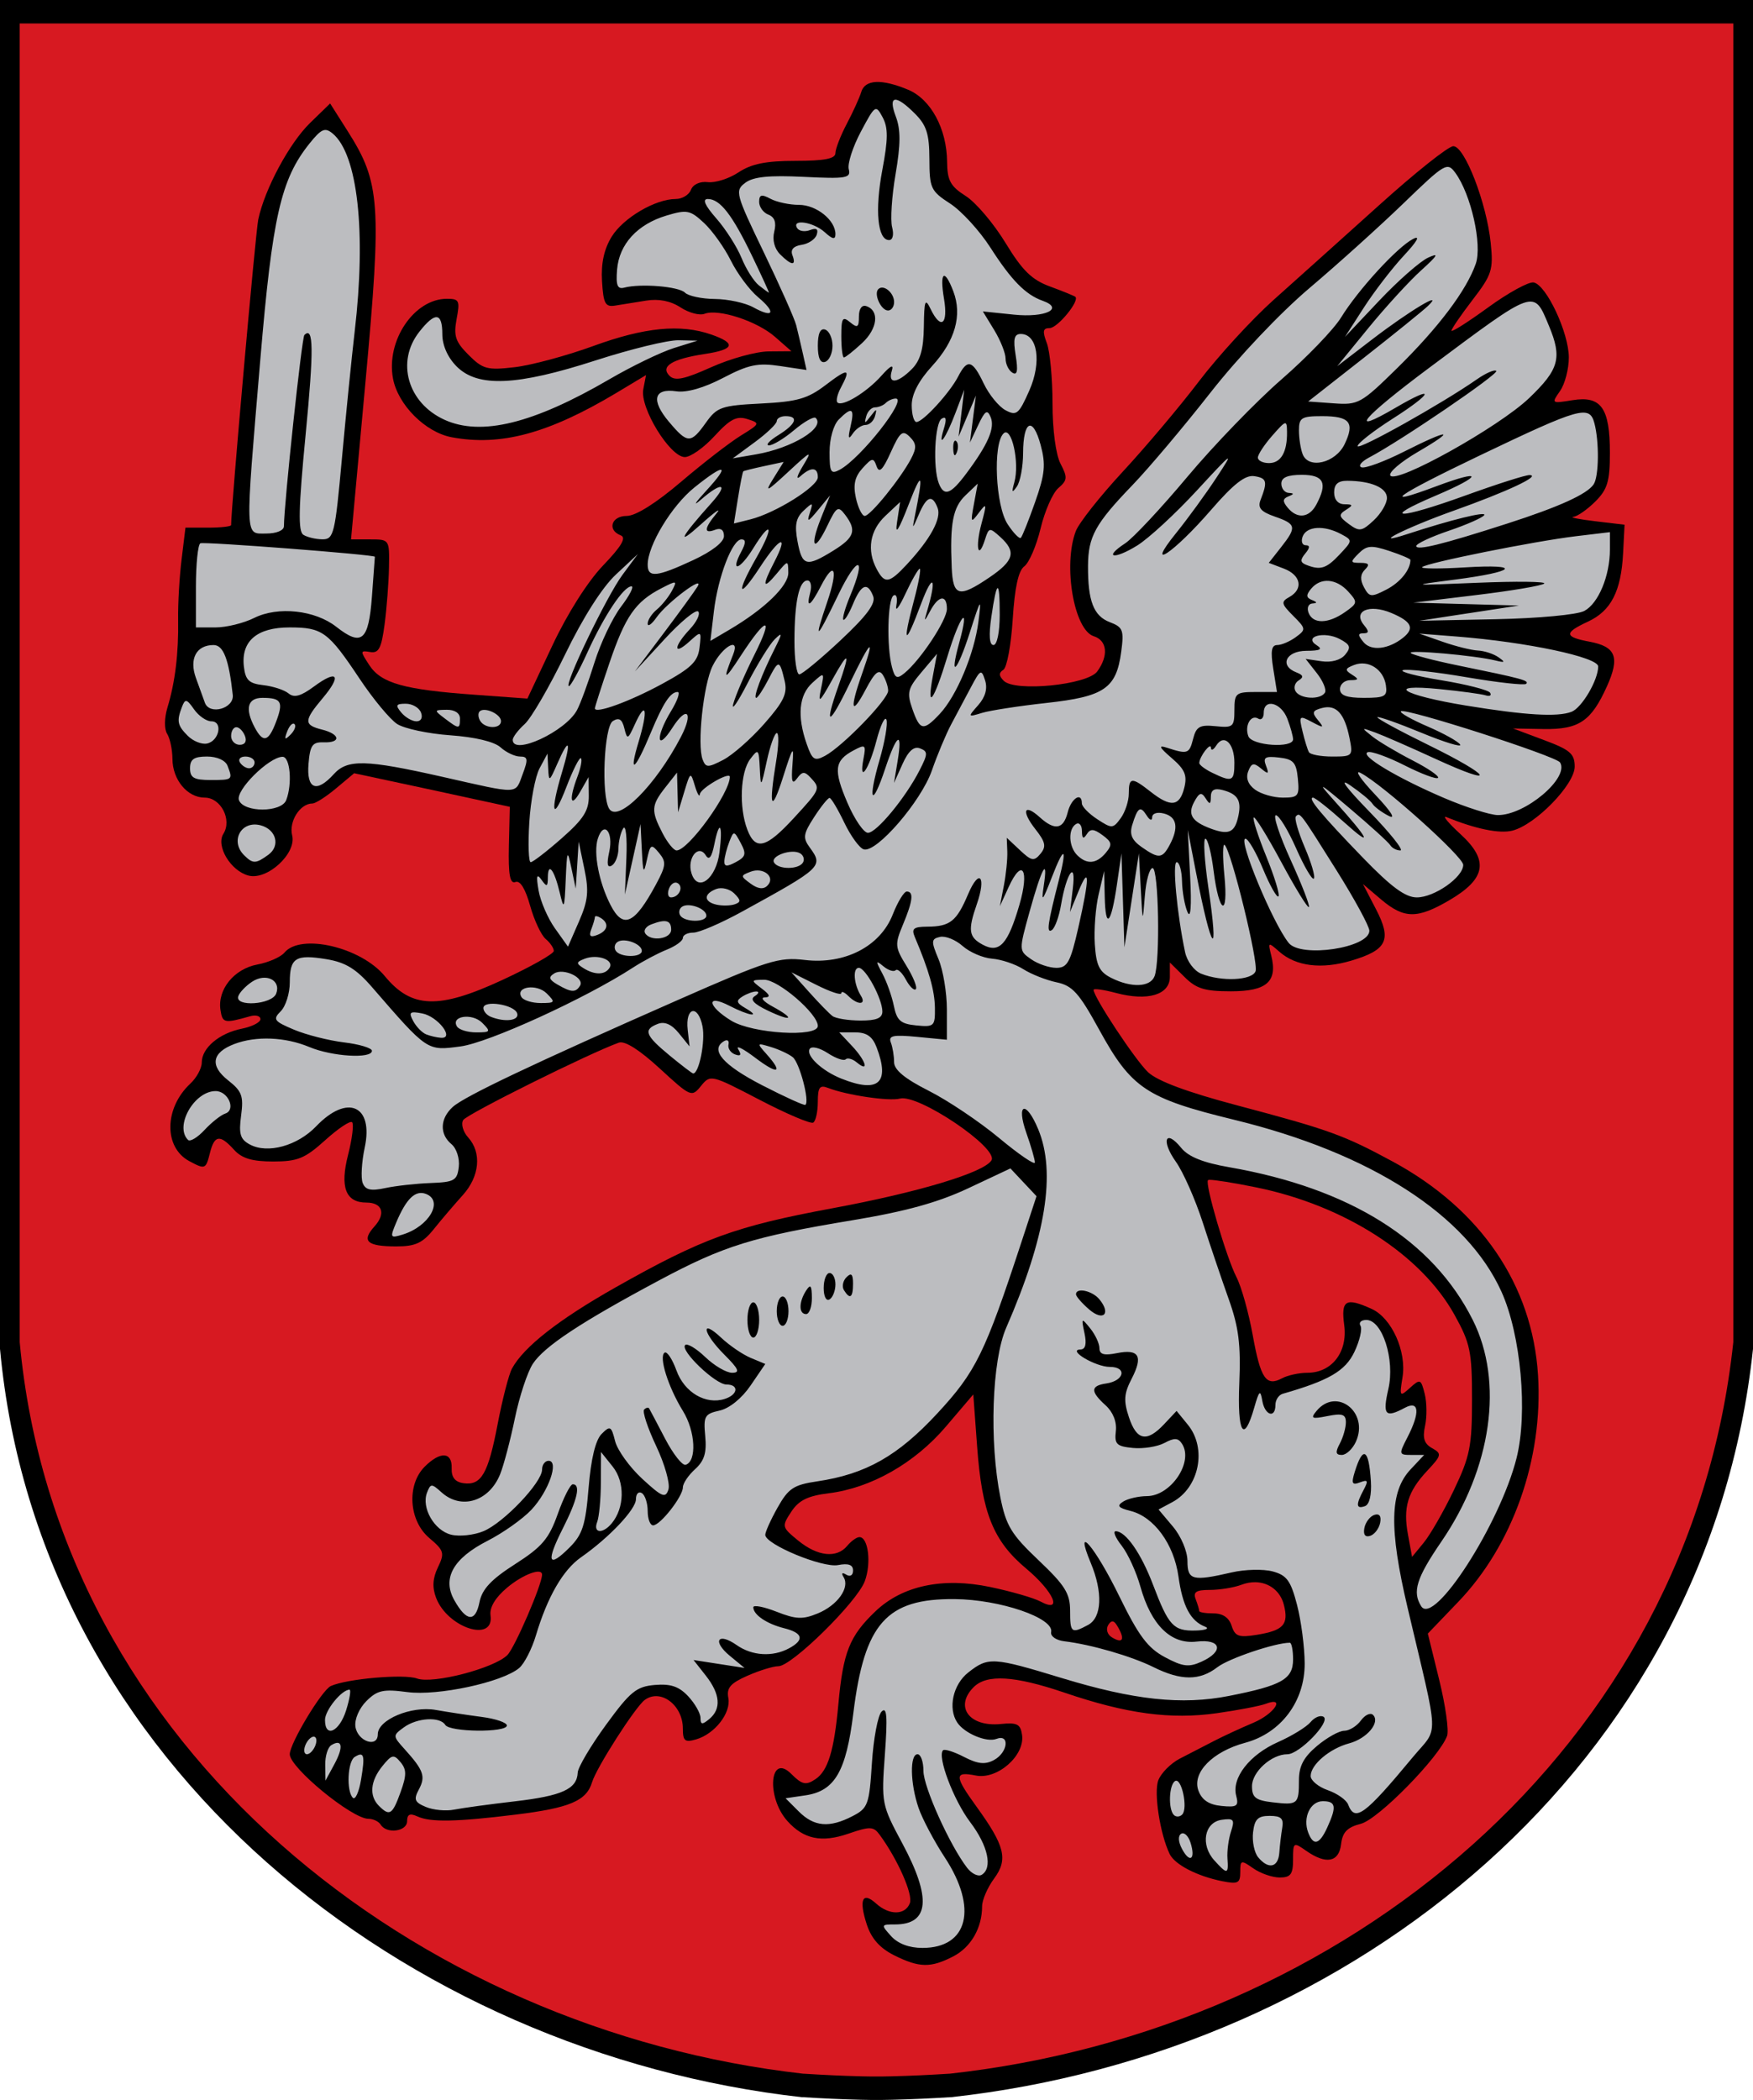
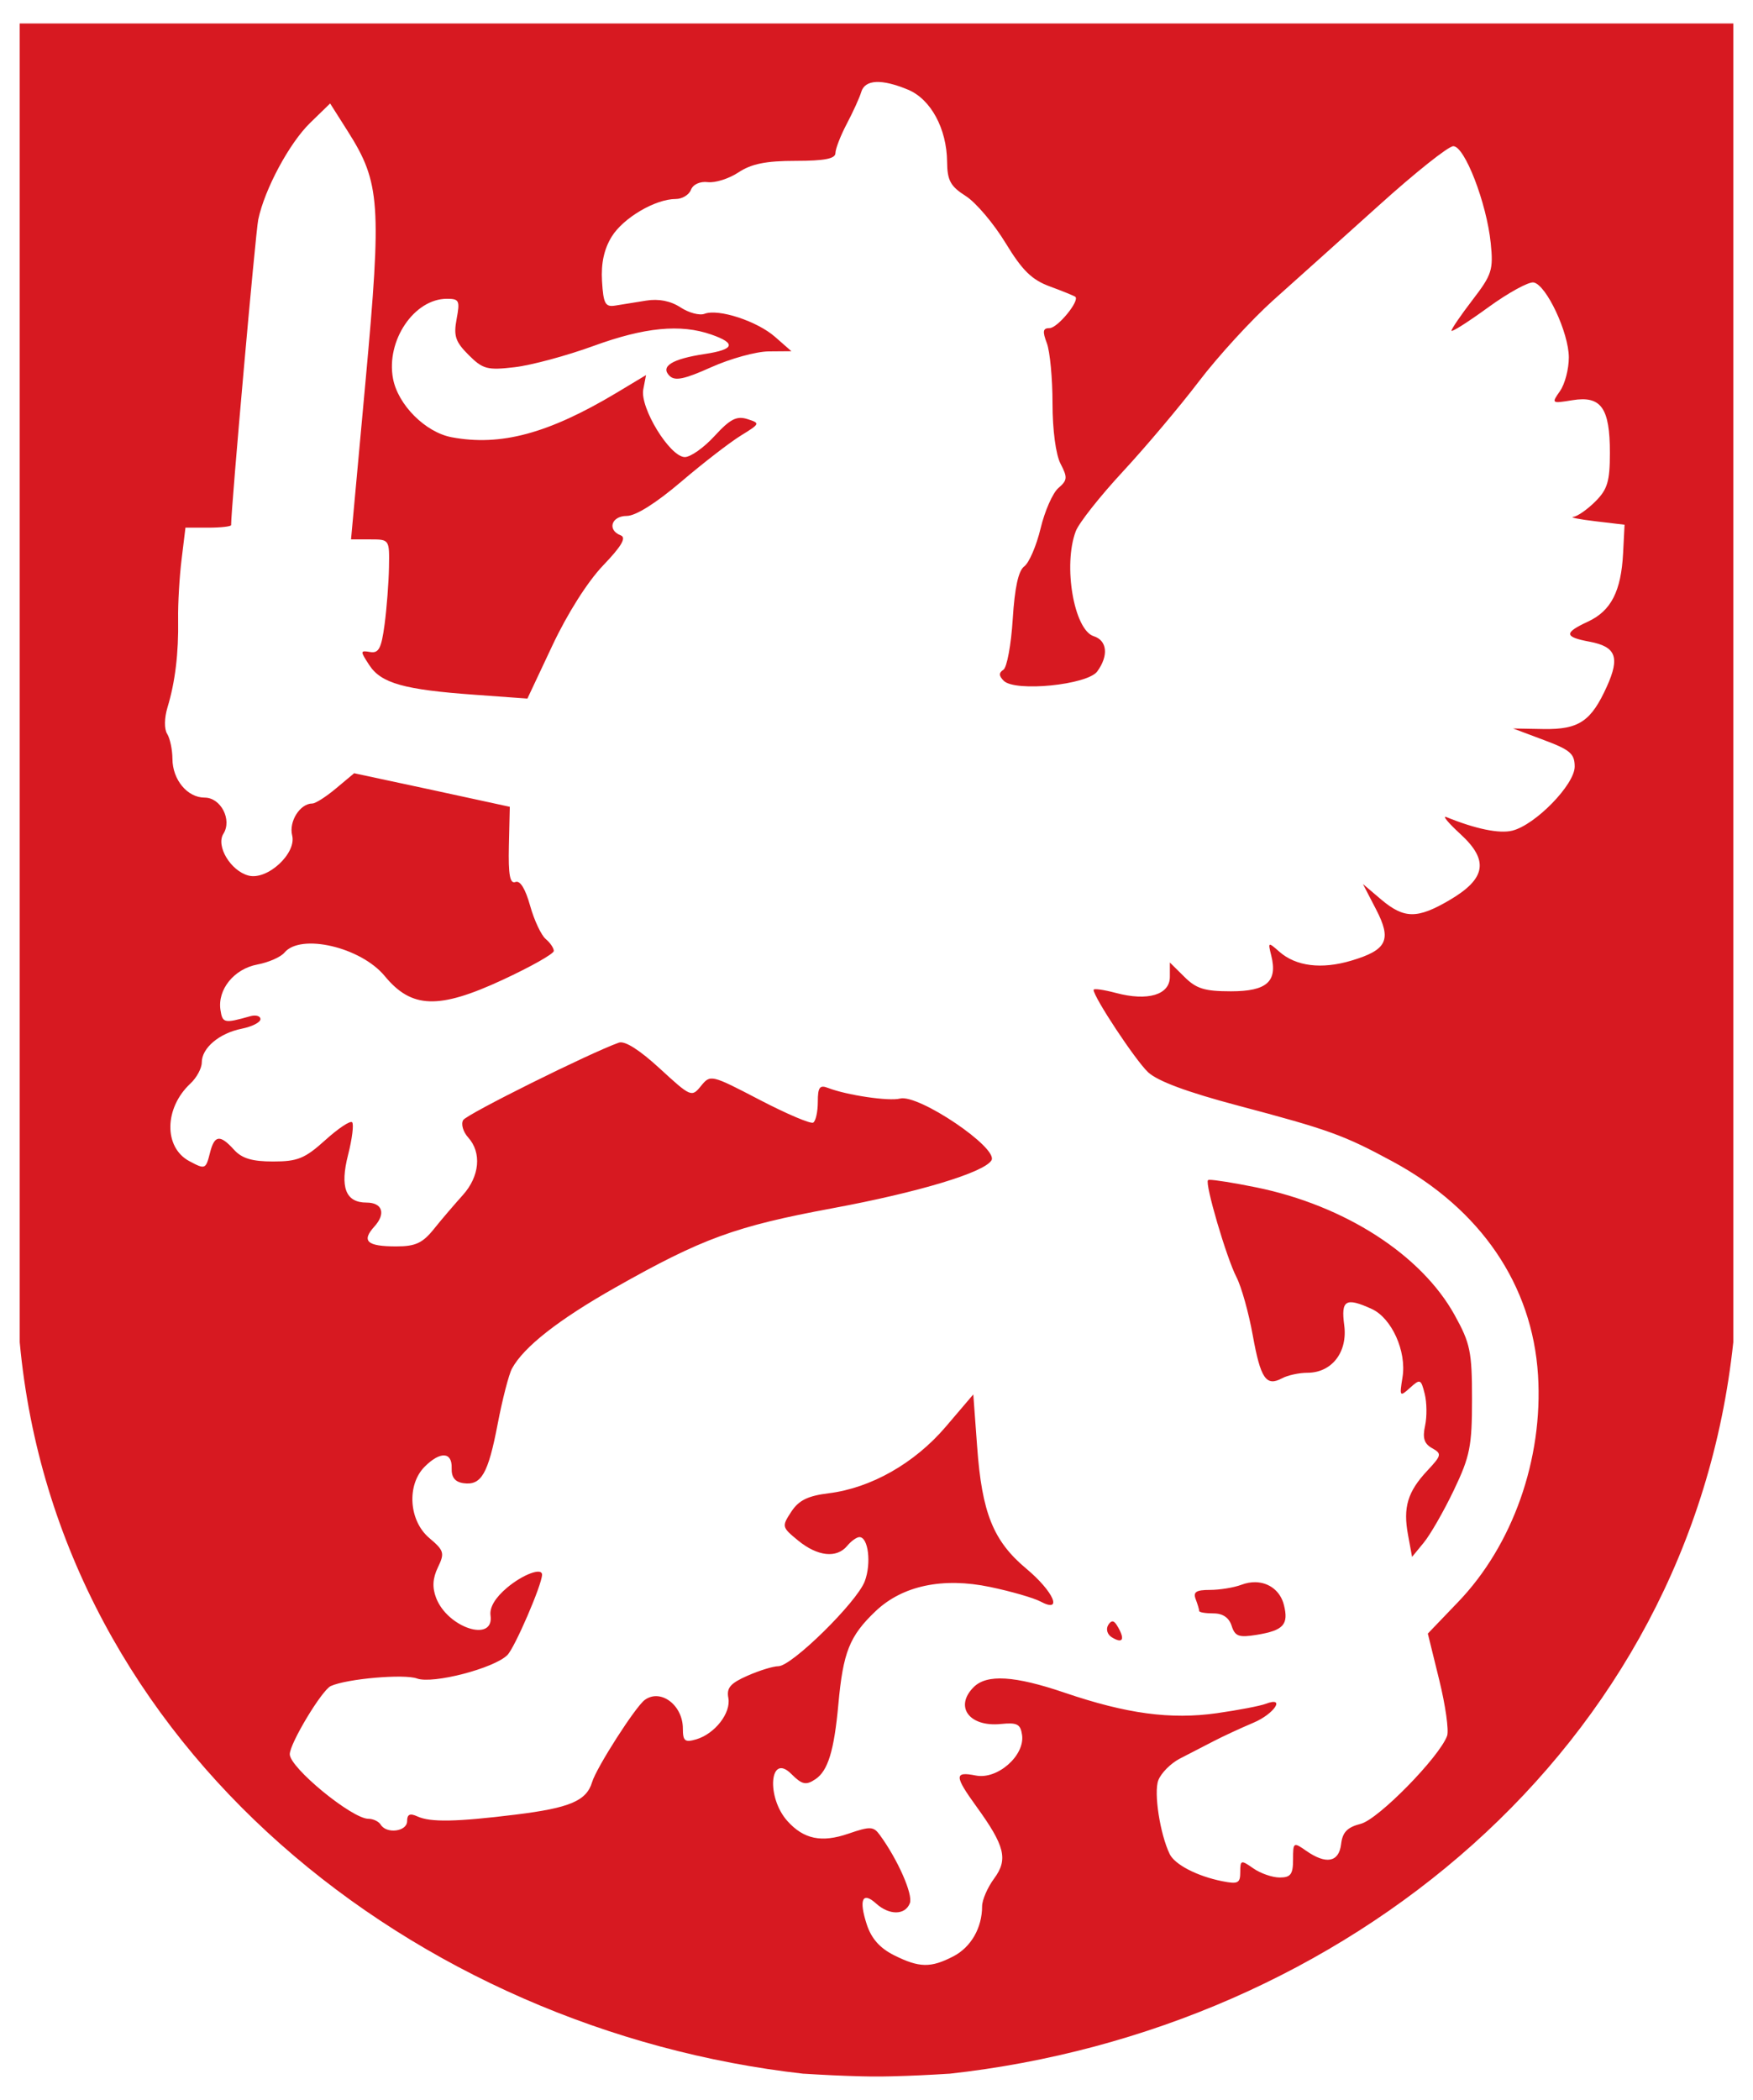
<svg xmlns="http://www.w3.org/2000/svg" xmlns:ns1="http://www.inkscape.org/namespaces/inkscape" xmlns:ns2="http://sodipodi.sourceforge.net/DTD/sodipodi-0.dtd" width="298.781" height="357.816" id="svg4250" version="1.1" ns1:version="0.47 r22583" ns2:docname="Uus dokument 9">
  <defs id="defs4252">
    <ns1:perspective ns2:type="inkscape:persp3d" ns1:vp_x="0 : 526.18109 : 1" ns1:vp_y="0 : 1000 : 0" ns1:vp_z="744.09448 : 526.18109 : 1" ns1:persp3d-origin="372.04724 : 350.78739 : 1" id="perspective4258" />
    <ns1:perspective id="perspective4242" ns1:persp3d-origin="0.5 : 0.33333333 : 1" ns1:vp_z="1 : 0.5 : 1" ns1:vp_y="0 : 1000 : 0" ns1:vp_x="0 : 0.5 : 1" ns2:type="inkscape:persp3d" />
  </defs>
  <ns2:namedview id="base" pagecolor="#ffffff" bordercolor="#666666" borderopacity="1.0" ns1:pageopacity="0.0" ns1:pageshadow="2" ns1:zoom="0.35" ns1:cx="18.67636" ns1:cy="241.76515" ns1:document-units="px" ns1:current-layer="layer1" showgrid="false" ns1:window-width="550" ns1:window-height="481" ns1:window-x="22" ns1:window-y="29" ns1:window-maximized="0" />
  <g ns1:label="Layer 1" ns1:groupmode="layer" id="layer1" transform="translate(-356.324,-416.311)">
    <g transform="translate(-844.285,345.219)" style="display:inline" id="g4225">
-       <path style="fill:#000000;fill-opacity:1;stroke:none;display:inline" d="m 1200.609,71.092 0,229.83 c 6.536,70.932 69.216,119.932 136.656,127.513 0.062,0.005 0.126,-0.005 0.188,0 3.217,0.202 6.531,0.359 9.938,0.439 0.573,0.013 1.143,0.024 1.719,0.031 0.586,0.007 1.161,-1.8e-4 1.75,0 0.581,-0.007 1.171,-0.018 1.75,-0.031 3.428,-0.081 6.733,-0.235 9.969,-0.439 0.042,-0.003 0.083,0.003 0.125,0 68.675,-7.545 129.126,-56.481 136.688,-127.513 l 0,-229.83 -298.781,0 10e-5,0 z" id="path4037" ns2:nodetypes="cccssssssccccc" />
      <path id="path4170" d="m 1203.969,75.094 0,224.688 c 6.389,69.341 67.666,117.245 133.594,124.656 0.061,0.005 0.096,-0.005 0.156,0 3.145,0.197 6.388,0.359 9.719,0.438 0.56,0.013 1.125,0.025 1.688,0.031 0.573,0.007 1.143,-1.8e-4 1.719,0 0.568,-0.007 1.153,-0.018 1.719,-0.031 3.351,-0.079 6.555,-0.238 9.719,-0.438 0.041,-0.003 0.084,0.003 0.125,0 67.136,-7.376 126.233,-55.216 133.625,-124.656 l 0,-224.688 -292.062,0 z m 145.969,9.969 c 1.349,-0.063 3.205,0.38 5.438,1.312 3.891,1.626 6.6,6.653 6.656,12.281 0.032,3.204 0.57,4.179 3.188,5.844 1.729,1.1 4.778,4.707 6.781,8 2.862,4.704 4.479,6.275 7.562,7.406 2.159,0.792 4.101,1.59 4.312,1.75 0.84,0.636 -3.014,5.344 -4.375,5.344 -1.146,0 -1.238,0.539 -0.469,2.562 0.536,1.411 0.969,6.023 0.969,10.25 0,4.559 0.56,8.752 1.375,10.312 1.212,2.322 1.17,2.802 -0.375,4.125 -0.963,0.824 -2.324,3.922 -3.031,6.875 -0.707,2.953 -1.966,5.87 -2.781,6.469 -1.007,0.739 -1.632,3.627 -1.969,9 -0.273,4.351 -0.986,8.235 -1.594,8.625 -0.8,0.513 -0.779,1.033 0.062,1.875 1.935,1.935 14.261,0.699 15.938,-1.594 1.961,-2.681 1.702,-5.271 -0.594,-6 -3.379,-1.072 -5.266,-12.111 -3.062,-17.906 0.53,-1.395 4.13,-5.951 8,-10.125 3.87,-4.174 9.706,-11.089 12.969,-15.375 3.263,-4.286 9.001,-10.553 12.75,-13.906 3.749,-3.353 11.84,-10.598 17.969,-16.125 C 1441.785,100.535 1447.468,96 1448.312,96 c 1.937,0 5.676,9.672 6.375,16.5 0.469,4.579 0.204,5.392 -3.094,9.688 -1.981,2.579 -3.594,4.936 -3.594,5.25 0,0.314 2.819,-1.472 6.25,-3.969 3.431,-2.496 6.918,-4.403 7.75,-4.25 2.166,0.398 6,8.579 6,12.781 0,1.961 -0.667,4.53 -1.5,5.719 -1.485,2.12 -1.467,2.145 2.125,1.562 4.881,-0.792 6.375,1.311 6.375,8.969 0,4.882 -0.422,6.234 -2.469,8.281 -1.35,1.35 -3.037,2.539 -3.75,2.625 -0.712,0.086 0.969,0.424 3.719,0.75 l 5,0.594 -0.25,4.875 c -0.338,6.463 -2.051,9.805 -5.969,11.625 -4.15,1.928 -4.093,2.617 0.281,3.438 4.473,0.839 5.169,2.645 2.938,7.594 -2.69,5.966 -4.771,7.372 -10.781,7.281 l -5.219,-0.094 5.25,1.969 c 4.473,1.669 5.25,2.328 5.25,4.531 0,3.053 -6.684,9.917 -10.625,10.906 -2.212,0.555 -6.265,-0.281 -11.25,-2.312 -0.753,-0.307 0.333,1.006 2.406,2.906 4.884,4.476 4.367,7.592 -1.875,11.25 -5.476,3.209 -7.717,3.194 -11.625,-0.094 l -3.125,-2.656 2.219,4.281 c 2.739,5.255 1.912,6.959 -4.219,8.781 -5.059,1.504 -9.417,0.965 -12.25,-1.531 -1.906,-1.679 -1.96,-1.674 -1.375,0.656 1.113,4.433 -0.757,6.094 -6.875,6.094 -4.517,0 -5.925,-0.457 -7.937,-2.469 l -2.469,-2.438 0,2.438 c 0,3.075 -3.776,4.194 -9.188,2.75 -2.096,-0.559 -3.812,-0.795 -3.812,-0.531 0,1.236 7.125,12.006 9.281,14.031 1.626,1.527 6.673,3.399 15.313,5.688 15.582,4.128 18.065,5.038 26.375,9.531 15.018,8.12 23.823,21.049 24.781,36.406 0.891,14.274 -4.31,28.991 -13.656,38.688 l -5.125,5.344 1.937,7.875 c 1.072,4.343 1.68,8.661 1.344,9.562 -1.359,3.648 -11.717,14.205 -14.688,14.969 -2.322,0.597 -3.134,1.421 -3.375,3.469 -0.365,3.104 -2.563,3.511 -5.969,1.125 -2.152,-1.507 -2.219,-1.459 -2.219,1.5 0,2.514 -0.408,3.062 -2.281,3.062 -1.253,0 -3.278,-0.706 -4.5,-1.562 -2.093,-1.466 -2.219,-1.43 -2.219,0.625 0,1.907 -0.378,2.106 -3.094,1.562 -4.248,-0.85 -8.066,-2.822 -8.937,-4.625 -1.643,-3.397 -2.736,-10.464 -1.938,-12.562 0.464,-1.22 2.108,-2.887 3.656,-3.688 1.548,-0.8 4.162,-2.146 5.812,-3 1.65,-0.854 4.688,-2.255 6.75,-3.125 3.575,-1.508 5.548,-4.544 2.094,-3.219 -0.905,0.347 -4.636,1.072 -8.313,1.594 -7.911,1.122 -15.409,0.102 -26,-3.5 -8.499,-2.891 -13.231,-3.175 -15.469,-0.938 -3.323,3.323 -0.756,6.82 4.625,6.281 2.774,-0.278 3.359,0.002 3.625,1.875 0.498,3.507 -4.211,7.639 -7.875,6.906 -3.692,-0.738 -3.694,0.053 0.094,5.281 4.842,6.684 5.437,8.996 3.031,12.25 -1.126,1.523 -2.062,3.664 -2.062,4.75 0,3.685 -1.903,6.978 -4.906,8.531 -3.843,1.987 -5.786,1.964 -10.094,-0.188 -2.416,-1.207 -3.868,-2.834 -4.656,-5.25 -1.386,-4.249 -0.735,-5.67 1.594,-3.562 2.244,2.03 4.957,2.003 5.75,-0.062 0.566,-1.474 -2.052,-7.422 -5.125,-11.625 -1.07,-1.463 -1.618,-1.502 -5.344,-0.219 -4.562,1.572 -7.615,0.957 -10.406,-2.156 -3.643,-4.063 -3.018,-11.706 0.656,-8.031 1.839,1.838 2.501,1.991 4.125,0.906 2.128,-1.421 3.184,-4.827 3.906,-12.75 0.81,-8.89 1.892,-11.643 6.344,-15.875 4.582,-4.356 11.447,-5.816 19.531,-4.125 3.583,0.75 7.434,1.865 8.562,2.469 3.903,2.089 2.286,-1.672 -2.406,-5.594 -5.638,-4.713 -7.559,-9.513 -8.375,-20.781 l -0.656,-8.906 -4.688,5.5 c -5.31,6.222 -12.734,10.45 -19.969,11.344 -3.547,0.438 -5.091,1.196 -6.375,3.156 -1.647,2.514 -1.598,2.628 1.187,4.906 3.302,2.701 6.561,3.054 8.344,0.906 0.685,-0.825 1.622,-1.5 2.094,-1.5 1.514,0 2.059,4.475 0.906,7.531 -1.342,3.558 -12.442,14.469 -14.719,14.469 -0.887,0 -3.26,0.733 -5.281,1.625 -2.903,1.281 -3.578,2.064 -3.25,3.781 0.488,2.554 -2.306,6.134 -5.5,7.062 -1.907,0.555 -2.25,0.272 -2.25,-1.844 0,-4.008 -3.8,-6.859 -6.5,-4.875 -1.596,1.172 -8.23,11.529 -8.969,14 -0.953,3.188 -3.804,4.397 -13,5.531 -10.132,1.25 -14.562,1.336 -16.781,0.312 -1.276,-0.588 -1.75,-0.359 -1.75,0.812 0,1.766 -3.493,2.224 -4.5,0.594 -0.34,-0.55 -1.279,-1 -2.094,-1 -2.799,0 -13.406,-8.704 -13.406,-11 0,-1.847 5.477,-10.94 7,-11.625 2.764,-1.243 12.489,-2.09 14.688,-1.281 2.683,0.987 13.162,-1.737 15.406,-4 1.274,-1.284 5.906,-12.02 5.906,-13.688 0,-1.27 -3.27,-0.052 -5.969,2.219 -2.013,1.694 -3.001,3.363 -2.812,4.719 0.654,4.708 -7.332,2.126 -9.281,-3 -0.678,-1.782 -0.585,-3.323 0.312,-5.188 1.171,-2.433 1.066,-2.859 -1.469,-5 -3.487,-2.946 -3.886,-9.052 -0.781,-12.156 2.649,-2.649 4.692,-2.539 4.594,0.25 -0.055,1.552 0.56,2.357 2,2.562 3.051,0.436 4.212,-1.568 5.844,-10.094 0.803,-4.195 1.902,-8.454 2.438,-9.438 2.008,-3.689 7.944,-8.339 17.625,-13.812 14.803,-8.369 20.457,-10.43 37,-13.5 14.714,-2.73 25.812,-6.083 27.094,-8.156 1.281,-2.073 -12.456,-11.352 -15.594,-10.531 -1.857,0.486 -9.045,-0.571 -12.25,-1.812 -1.432,-0.555 -1.75,-0.119 -1.75,2.375 0,1.676 -0.355,3.268 -0.781,3.531 -0.427,0.264 -4.524,-1.479 -9.125,-3.875 -8.261,-4.301 -8.401,-4.349 -10,-2.375 -1.587,1.96 -1.735,1.901 -7.031,-2.969 -3.447,-3.169 -5.958,-4.766 -6.969,-4.406 -5.008,1.783 -25.906,12.176 -26.531,13.188 -0.409,0.662 -0.035,1.998 0.844,2.969 2.333,2.578 1.963,6.624 -0.906,9.812 -1.381,1.535 -3.596,4.112 -4.906,5.75 -1.937,2.42 -3.15,3 -6.438,3 -5.021,0 -5.983,-0.904 -3.719,-3.406 1.982,-2.191 1.347,-4.062 -1.375,-4.062 -3.539,0 -4.538,-2.61 -3.125,-8.125 0.7,-2.749 1.007,-5.243 0.688,-5.562 -0.32,-0.32 -2.378,1.06 -4.594,3.062 -3.466,3.131 -4.71,3.625 -8.875,3.625 -3.572,0 -5.321,-0.525 -6.656,-2 -2.387,-2.638 -3.335,-2.523 -4.094,0.5 -0.714,2.844 -0.826,2.885 -3.531,1.438 -4.382,-2.345 -4.282,-9.055 0.188,-13.219 1.064,-0.991 1.938,-2.6 1.938,-3.594 0,-2.461 2.97,-4.982 6.812,-5.75 1.751,-0.35 3.188,-1.08 3.188,-1.625 0,-0.545 -0.787,-0.772 -1.75,-0.5 -4.41,1.247 -4.72,1.19 -5.062,-1.062 -0.532,-3.5 2.322,-7.007 6.281,-7.75 1.91,-0.358 3.988,-1.264 4.625,-2.031 2.76,-3.326 13.028,-0.933 17.094,4 4.572,5.547 9.18,5.701 20.062,0.656 4.812,-2.231 8.75,-4.45 8.75,-4.938 0,-0.487 -0.619,-1.403 -1.375,-2.031 -0.756,-0.628 -1.958,-3.163 -2.656,-5.656 -0.809,-2.891 -1.699,-4.37 -2.5,-4.062 -0.939,0.36 -1.237,-1.188 -1.125,-6.156 l 0.156,-6.656 -13.25,-2.875 -13.281,-2.844 -3.063,2.562 c -1.687,1.419 -3.515,2.594 -4.062,2.594 -2.097,0 -4.032,3.07 -3.438,5.438 0.771,3.071 -4.238,7.68 -7.437,6.844 -3.045,-0.796 -5.598,-5.043 -4.281,-7.125 C 1240.195,210.773 1238.243,207 1235.5,207 c -2.957,0 -5.481,-3.041 -5.5,-6.594 -0.01,-1.607 -0.424,-3.52 -0.906,-4.281 -0.508,-0.802 -0.486,-2.695 0.062,-4.5 1.306,-4.302 1.907,-9.238 1.813,-15 -0.044,-2.685 0.225,-7.298 0.594,-10.25 l 0.656,-5.375 3.906,0 c 2.137,0 3.875,-0.202 3.875,-0.438 0,-2.966 4.164,-49.859 4.625,-52.062 1.081,-5.173 5.314,-13.048 8.844,-16.469 l 3.406,-3.312 3.031,4.781 c 5.519,8.703 5.776,12.327 3,42.594 L 1260.438,163 l 3.281,0 c 3.268,0 3.274,0.029 3.187,4.75 -0.048,2.612 -0.383,7 -0.75,9.75 -0.544,4.081 -0.995,4.939 -2.469,4.688 -1.708,-0.291 -1.704,-0.161 -0.125,2.25 2.021,3.084 5.962,4.177 17.938,5.031 l 9,0.656 4.25,-9.031 c 2.553,-5.436 6.01,-10.895 8.656,-13.656 3.148,-3.286 3.999,-4.742 3,-5.125 -2.352,-0.903 -1.605,-3.312 1.031,-3.312 1.528,0 4.993,-2.185 9.25,-5.812 3.744,-3.191 8.324,-6.727 10.188,-7.875 3.289,-2.026 3.336,-2.111 1.125,-2.812 -1.826,-0.579 -2.942,-0.019 -5.594,2.875 -1.82,1.987 -4.103,3.614 -5.094,3.594 -2.54,-0.051 -7.66,-8.408 -7.062,-11.531 l 0.469,-2.438 -5.094,3.062 c -11.577,6.917 -19.694,9.095 -28.031,7.531 -4.487,-0.842 -9.16,-5.523 -10,-10 -1.214,-6.468 3.604,-13.594 9.187,-13.594 2.106,0 2.242,0.315 1.656,3.438 -0.541,2.885 -0.216,3.878 2.031,6.125 2.432,2.432 3.188,2.645 7.875,2.094 2.844,-0.334 8.886,-1.964 13.437,-3.625 8.687,-3.17 14.801,-3.772 20.063,-1.938 4.301,1.499 3.958,2.548 -1.094,3.312 -5.604,0.847 -7.635,2.115 -6.031,3.719 0.93,0.93 2.527,0.595 7.125,-1.469 3.255,-1.461 7.65,-2.67 9.781,-2.688 l 3.875,-0.031 -2.781,-2.438 c -3.055,-2.688 -9.652,-4.85 -12.031,-3.938 -0.84,0.322 -2.678,-0.166 -4.094,-1.094 -1.682,-1.102 -3.715,-1.502 -5.844,-1.156 -1.792,0.291 -4.15,0.662 -5.25,0.844 -1.722,0.285 -2.047,-0.282 -2.281,-4.156 -0.185,-3.062 0.361,-5.498 1.656,-7.594 1.974,-3.194 7.441,-6.406 10.906,-6.406 1.095,0 2.262,-0.698 2.594,-1.562 0.355,-0.925 1.549,-1.477 2.875,-1.312 1.24,0.154 3.593,-0.579 5.219,-1.656 2.207,-1.462 4.678,-1.969 9.75,-1.969 4.913,0 6.781,-0.371 6.781,-1.312 0,-0.716 0.865,-2.966 1.938,-5 1.073,-2.034 2.184,-4.475 2.469,-5.438 0.312,-1.052 1.182,-1.624 2.531,-1.688 z m 56.781,187.062 c -0.128,0.002 -0.195,0.038 -0.219,0.062 -0.568,0.568 3.144,13.212 4.844,16.5 0.855,1.653 2.097,6.11 2.781,9.906 1.337,7.418 2.279,8.8 5,7.344 0.956,-0.512 2.901,-0.938 4.312,-0.938 4.175,0 6.898,-3.525 6.281,-8.125 -0.573,-4.27 0.262,-4.767 4.687,-2.75 3.404,1.551 5.964,7.226 5.25,11.625 -0.54,3.328 -0.473,3.4 1.281,1.812 1.733,-1.568 1.866,-1.493 2.5,1.031 0.369,1.471 0.399,3.904 0.062,5.438 -0.456,2.078 -0.162,3.056 1.188,3.812 1.692,0.948 1.651,1.211 -0.812,3.844 -3.343,3.572 -4.16,6.255 -3.281,10.938 l 0.687,3.75 2,-2.438 c 1.1,-1.336 3.418,-5.362 5.125,-8.938 2.761,-5.781 3.094,-7.495 3.094,-15.5 0,-8.107 -0.297,-9.52 -2.969,-14.344 -5.69,-10.273 -18.738,-18.677 -33.844,-21.75 -3.767,-0.766 -7.075,-1.293 -7.969,-1.281 z m 7.875,68.562 c -0.771,-0.016 -1.584,0.128 -2.406,0.438 -1.273,0.48 -3.702,0.875 -5.375,0.875 -2.363,0 -2.878,0.365 -2.406,1.594 0.334,0.87 0.594,1.77 0.594,2 0,0.23 1.1,0.406 2.438,0.406 1.598,0 2.653,0.736 3.094,2.125 0.569,1.792 1.233,2.021 4.25,1.531 4.586,-0.744 5.496,-1.749 4.656,-5.094 -0.599,-2.385 -2.531,-3.828 -4.844,-3.875 z m -24.469,6.688 c -0.198,0.048 -0.41,0.246 -0.625,0.594 -0.435,0.704 -0.172,1.621 0.594,2.094 1.821,1.126 2.282,0.442 1.125,-1.625 -0.446,-0.797 -0.764,-1.143 -1.094,-1.062 z" style="fill:#d71921;fill-opacity:1;display:inline" />
-       <path ns2:nodetypes="csssssscccssssssssssssssssssssssssccsssccssssccssccssccsscccsscccccssssssssssssssssssssscccsssssssssssssssssssssssssssssssssssssssscccccsssssssssssssscccccsssssssscccsscccsscccscccsscccscccssssssssssssssssssssssccccccssssssssssssssssssssssssssssssssssssssssscccssssssssssssssssssssssssssssscccsscccsscccssscccsssscccscccscccccccccsscccscccccsccccscccssssssssssssssssssssssssssssssssssssssssscccscccsscccsssssssssssssscccsssscccsssssssssssssssccccccsssssssssssssssssssssssssccccsscccsssssssscccssscccsccccccsscccsscccscccsssssssssscccscccccsssssscccscccscccscccccccccccccssscccssscccssssssccccsccccsssssccccscccsccccscsssssssssssssccscssscccccccccscsccscccscssscccccsssccsccccscscccscccscssssssssssssccscccscsccscsccsccccscccccccssssscccsscccscsssccscssscccccccsssscccscssssssssccscsssscccssscccscsssccscsssssssccscsssssssssssssccsccccscssssccscssssssssssssssccscsccscssccscsccscssssssssssscccscssssssssccscssssccscssccscsccsccccssssssccscssccscccscccscccscccccccsssssccscsccscsssssssssscccssccscsccscssssscccssssscccscsssscccsccscsssccscssssssssccsccsssssssscccscssccscccscccsssccscssssssccccscssscccccccssssscccscccccscsssscccccssssscccccsssssccscsssssssccscssscccsccccsssccscsssssssssscccscssssssssccscsssssccscssssccscccssssccccscssssccscssscccsccccccccccssccsccccscsssssssssscccscsssssssssccscsccscsccscssssccccsccccssssssssssssssssscccssssssssssssssssssssssscccscsccscsssccscccscssssssssssccscsscccscccscssssssccscssscsc" style="fill:#bcbdc0;fill-opacity:1;display:inline" d="m 1352.5,401 c -1.763,-1.948 -1.747,-2 0.645,-2 5.861,0 6.27,-4.476 1.26,-13.805 -3.536,-6.586 -3.585,-6.833 -2.977,-15.168 0.472,-6.468 0.341,-8.196 -0.552,-7.303 -0.643,0.643 -1.389,4.588 -1.657,8.767 -0.456,7.104 -0.67,7.692 -3.304,9.053 -3.95,2.042 -6.555,1.817 -9.165,-0.794 l -2.25,-2.25 3.398,-0.5 c 4.993,-0.735 6.926,-4.054 8.154,-14 1.892,-15.319 5.642,-19.539 17.272,-19.437 7.726,0.068 16.943,3.215 16.442,5.614 -0.148,0.71 0.842,1.407 2.234,1.573 4.556,0.542 11.448,2.539 15.21,4.407 4.699,2.334 7.883,2.335 10.905,0.002 1.923,-1.485 9.85,-4.159 12.328,-4.159 0.306,0 0.557,1.278 0.557,2.839 0,3.361 -1.919,4.454 -10.938,6.228 -8.019,1.578 -16.151,0.707 -28.474,-3.047 -11.768,-3.585 -12.541,-3.631 -15.952,-0.948 -2.601,2.046 -3.49,6.101 -1.87,8.528 1.236,1.851 5,3.427 6.662,2.789 2.352,-0.903 1.977,2.323 -0.419,3.606 -1.504,0.805 -2.749,0.674 -5.093,-0.539 -1.706,-0.882 -3.315,-1.391 -3.575,-1.131 -1.027,1.027 1.792,8.494 4.616,12.227 3.052,4.034 3.883,7.811 1.976,8.989 -0.587,0.363 -1.707,-0.173 -2.49,-1.191 C 1362.475,385.49 1358,375.566 1358,372.84 1358,371.278 1357.55,370 1357,370 c -1.348,0 -1.265,4.92 0.153,9.101 0.634,1.87 2.659,5.696 4.5,8.503 5.649,8.615 3.964,15.396 -3.827,15.396 -2.246,0 -4.17,-0.722 -5.326,-2 z m 55.075,-12.918 c -2.408,-2.661 -1.705,-6.493 1.269,-6.914 2.052,-0.291 2.248,-0.042 1.577,2 -0.422,1.282 -0.694,3.344 -0.605,4.582 0.197,2.741 -0.031,2.775 -2.241,0.332 z m 7.476,-0.522 c -0.657,-0.792 -1.05,-2.704 -0.873,-4.25 0.258,-2.245 0.825,-2.81 2.822,-2.81 1.948,0 2.424,0.442 2.158,2 -0.188,1.1 -0.413,3.013 -0.5,4.25 -0.179,2.561 -1.844,2.935 -3.607,0.81 z m -12.972,-1.414 c -0.652,-1.218 -0.713,-2.254 -0.153,-2.6 0.512,-0.316 1.229,0.365 1.594,1.515 0.901,2.838 -0.1,3.591 -1.441,1.085 z m 21.506,-2.787 c -0.972,-2.532 0.338,-5.359 2.483,-5.359 2.231,0 2.388,0.906 0.772,4.453 -1.342,2.945 -2.364,3.23 -3.255,0.906 z m -22.901,-3.009 c -0.986,-0.986 -0.841,-5.135 0.202,-5.779 1.099,-0.679 2.239,4.641 1.221,5.696 -0.407,0.422 -1.047,0.459 -1.423,0.083 l 0,3e-5 z M 1265.2,378.8 c -1.706,-1.706 -1.486,-4.225 0.592,-6.792 1.597,-1.973 1.933,-2.044 3.082,-0.659 1.051,1.267 1.052,2.211 0.01,5.103 -1.396,3.861 -1.868,4.162 -3.681,2.348 l 0,0 0,0 z m 8.006,0.187 c -1.935,-0.806 -2.123,-1.274 -1.204,-2.992 1.182,-2.209 0.812,-3.262 -2.401,-6.826 -2.072,-2.298 -2.074,-2.35 -0.16,-3.75 2.247,-1.643 6.159,-1.875 7.059,-0.419 0.768,1.243 10.5,1.336 10.5,0.101 0,-0.495 -1.913,-1.149 -4.25,-1.454 -2.337,-0.305 -5.878,-0.843 -7.868,-1.195 -4.17,-0.738 -9.882,1.659 -9.882,4.147 0,2.39 -3.452,1.215 -3.812,-1.298 -0.177,-1.237 0.628,-3.118 1.864,-4.354 1.858,-1.858 2.878,-2.082 6.988,-1.537 5.19,0.689 16.173,-1.674 19.056,-4.1 0.878,-0.739 2.166,-3.248 2.861,-5.577 1.956,-6.548 4.609,-11.143 7.67,-13.282 4.816,-3.366 9.373,-8.184 9.373,-9.911 0,-0.912 0.45,-1.381 1,-1.041 0.55,0.34 1,1.716 1,3.059 0,1.343 0.417,2.441 0.927,2.441 1.217,0 5.073,-4.926 5.073,-6.48 0,-0.666 0.937,-2.058 2.083,-3.095 1.571,-1.422 1.995,-2.804 1.726,-5.625 -0.324,-3.4 -0.102,-3.796 2.438,-4.354 1.678,-0.369 3.794,-2.079 5.296,-4.28 l 2.501,-3.666 -2.474,-1.03 c -1.361,-0.567 -3.62,-2.108 -5.022,-3.424 -3.642,-3.421 -3.163,-0.814 0.529,2.878 2.454,2.454 2.718,3.077 1.305,3.077 -0.975,0 -3.03,-1.205 -4.566,-2.677 -1.537,-1.472 -3.079,-2.393 -3.427,-2.045 -0.914,0.914 5.164,6.722 7.035,6.722 2.186,0 1.981,1.737 -0.291,2.458 -3.248,1.031 -6.875,-1.106 -8.228,-4.848 -0.697,-1.927 -1.602,-3.297 -2.012,-3.044 -1.044,0.645 0.588,5.856 3.117,9.948 2.134,3.453 2.397,8.535 0.473,9.164 -0.56,0.183 -2.135,-1.807 -3.5,-4.423 -1.365,-2.616 -2.595,-4.943 -2.732,-5.173 -0.138,-0.229 -0.521,-0.145 -0.853,0.186 -0.332,0.332 0.592,3.128 2.052,6.215 1.46,3.087 2.4,6.415 2.088,7.397 -0.492,1.549 -1.083,1.308 -4.477,-1.825 -2.151,-1.986 -4.228,-4.874 -4.615,-6.418 -0.645,-2.569 -0.84,-2.672 -2.299,-1.213 -1.034,1.034 -1.812,4.251 -2.213,9.154 -0.521,6.368 -1.033,7.974 -3.246,10.187 -3.649,3.649 -4.058,2.502 -1.153,-3.235 2.502,-4.942 3.087,-7.531 1.7,-7.531 -0.421,0 -1.572,2.273 -2.559,5.05 -1.506,4.241 -2.671,5.611 -7.27,8.554 -4.085,2.613 -5.628,4.262 -6.074,6.489 -0.691,3.455 -2.217,3.337 -4.284,-0.33 -2.106,-3.735 -0.203,-7.14 5.665,-10.134 2.633,-1.344 5.993,-3.722 7.466,-5.286 2.93,-3.11 4.768,-8.343 2.93,-8.343 -0.61,0 -1.108,0.674 -1.108,1.497 0,2.193 -6.547,9.072 -9.991,10.499 -1.633,0.677 -4.119,0.942 -5.523,0.589 -2.873,-0.721 -5.083,-4.585 -4.096,-7.158 0.605,-1.576 0.784,-1.58 2.46,-0.064 3.362,3.042 8.123,1.578 10.002,-3.076 0.619,-1.534 1.75,-5.819 2.512,-9.522 0.762,-3.704 2.141,-7.887 3.065,-9.297 1.946,-2.97 8.213,-7.107 21.572,-14.242 11.01,-5.88 15.885,-7.391 33,-10.232 8.991,-1.492 14.51,-3.02 19.662,-5.444 l 7.162,-3.369 2.223,2.366 2.223,2.366 -2.559,7.793 c -6.235,18.986 -7.77,22.115 -14.322,29.191 -6.738,7.278 -12.217,10.378 -20.506,11.606 -4.005,0.593 -4.902,1.187 -6.75,4.476 -1.172,2.086 -2.114,4.181 -2.092,4.656 0.073,1.629 9.751,5.637 12.391,5.132 1.784,-0.341 2.57,-0.057 2.57,0.929 0,0.819 -0.489,1.118 -1.155,0.707 -0.708,-0.437 -0.883,-0.275 -0.454,0.42 1.103,1.785 -1.027,4.782 -4.391,6.175 -2.575,1.067 -3.721,1.021 -7.038,-0.282 -2.179,-0.856 -3.962,-1.198 -3.962,-0.759 0,1.272 2.286,2.825 5.256,3.57 3.224,0.809 3.503,1.995 0.81,3.437 -2.794,1.495 -6.28,1.273 -8.908,-0.567 -3.206,-2.245 -4.199,-0.672 -1.158,1.835 l 2.5,2.061 -4.344,-0.674 -4.344,-0.674 2.094,2.662 c 2.468,3.138 2.671,5.667 0.594,7.392 -1.215,1.008 -1.5,0.972 -1.5,-0.189 0,-0.789 -0.941,-2.443 -2.09,-3.677 -1.567,-1.682 -2.991,-2.167 -5.69,-1.939 -3.144,0.266 -4.199,1.127 -8.337,6.805 -2.606,3.575 -4.771,7.232 -4.81,8.128 -0.125,2.804 -2.667,3.963 -10.747,4.901 -4.304,0.499 -8.95,1.135 -10.325,1.411 -1.375,0.277 -3.532,0.073 -4.794,-0.452 z M 1330,296 c 0,-1.65 -0.45,-3 -1,-3 -0.55,0 -1,1.35 -1,3 0,1.65 0.45,3 1,3 0.55,0 1,-1.35 1,-3 z m 5,-1.5 c 0,-1.375 -0.45,-2.5 -1,-2.5 -0.55,0 -1,1.125 -1,2.5 0,1.375 0.45,2.5 1,2.5 0.55,0 1,-1.125 1,-2.5 z m 3.985,-2.25 c -0.012,-2.143 -0.229,-2.419 -0.985,-1.25 -1.264,1.957 -1.264,4 0,4 0.55,0 0.993,-1.238 0.985,-2.75 z M 1343,289.941 c 0,-1.068 -0.45,-1.941 -1,-1.941 -0.55,0 -1,1.152 -1,2.559 0,1.451 0.433,2.292 1,1.941 0.55,-0.34 1,-1.491 1,-2.559 z m 3,-0.141 c 0,-1.615 -0.296,-1.904 -1.113,-1.087 -0.612,0.612 -0.81,1.602 -0.441,2.2 1.034,1.674 1.554,1.302 1.554,-1.113 z m 84.388,88.77 c -0.302,-0.787 -1.863,-1.888 -3.469,-2.448 -1.606,-0.56 -2.92,-1.647 -2.92,-2.415 0,-1.933 3.235,-4.675 6.566,-5.566 3.025,-0.809 5.341,-3.567 4.067,-4.841 -0.438,-0.438 -1.372,-0.01 -2.075,0.952 -0.703,0.962 -1.982,1.748 -2.841,1.748 -0.86,0 -2.948,1.165 -4.64,2.589 -2.271,1.911 -3.077,3.438 -3.077,5.833 0,4.104 -0.197,4.27 -4.469,3.771 -2.915,-0.34 -3.531,-0.819 -3.531,-2.746 0,-2.448 3.323,-5.447 6.035,-5.447 2.044,0 7.44,-5.588 6.16,-6.379 -0.533,-0.329 -1.529,0.077 -2.214,0.902 -0.685,0.825 -3.173,2.353 -5.529,3.395 -4.854,2.147 -7.943,6.098 -7.147,9.141 0.467,1.786 0.135,2.015 -2.526,1.748 -2.127,-0.213 -3.322,-1.013 -3.91,-2.614 -1.119,-3.049 2.401,-6.651 7.963,-8.148 6.117,-1.647 10.173,-7.052 10.148,-13.523 -0.011,-2.762 -0.596,-7.246 -1.3,-9.964 -1.072,-4.136 -1.752,-5.067 -4.167,-5.713 -1.587,-0.424 -4.714,-0.349 -6.95,0.167 -6.707,1.549 -7.564,1.33 -7.564,-1.936 0,-1.648 -1.075,-4.201 -2.463,-5.851 l -2.463,-2.927 2.353,-1.259 c 4.589,-2.456 5.934,-9.151 2.647,-13.179 l -1.926,-2.361 -2.113,2.25 c -2.959,3.151 -4.696,2.808 -6.015,-1.189 -0.926,-2.804 -0.84,-4.009 0.463,-6.529 2.001,-3.87 1.272,-5.133 -2.522,-4.374 -2.18,0.436 -2.961,0.214 -2.961,-0.842 0,-0.789 -0.706,-2.307 -1.568,-3.375 -1.501,-1.858 -1.543,-1.824 -0.981,0.809 0.397,1.857 0.175,2.76 -0.682,2.782 -2.344,0.059 2.562,2.968 5.005,2.968 2.978,0 2.472,2.367 -0.603,2.82 -2.711,0.399 -2.743,1.354 -0.126,3.722 1.273,1.152 1.934,2.816 1.75,4.405 -0.257,2.217 0.126,2.594 2.908,2.863 1.762,0.17 4.182,-0.214 5.377,-0.853 1.713,-0.917 2.353,-0.877 3.023,0.19 1.948,3.101 -1.944,8.845 -6.009,8.869 -1.427,0.008 -3.247,0.428 -4.043,0.931 -1.135,0.718 -0.865,1.062 1.253,1.594 4,1.004 7.394,5.648 8.163,11.168 0.703,5.048 2.047,7.584 4.532,8.55 0.825,0.321 0.093,0.619 -1.628,0.662 -3.748,0.095 -4.581,-0.802 -7.23,-7.783 -2.043,-5.384 -4.66,-9.138 -6.37,-9.138 -0.505,0 -0.049,1.104 1.012,2.453 1.061,1.349 2.501,4.495 3.2,6.992 1.837,6.562 5.215,9.868 9.564,9.36 4.208,-0.491 4.742,1.65 0.853,3.422 -2.171,0.989 -3.199,0.862 -6.25,-0.771 -2.927,-1.567 -4.472,-3.634 -7.785,-10.416 -4.101,-8.397 -7.795,-12.699 -4.848,-5.648 2.092,5.006 1.907,9.311 -0.453,10.574 -2.856,1.528 -3.066,1.361 -3.066,-2.447 0,-2.912 -0.88,-4.316 -5.378,-8.579 -4.638,-4.396 -5.532,-5.866 -6.5,-10.685 -1.919,-9.553 -1.448,-23.341 0.987,-28.921 6.774,-15.521 8.533,-26.468 5.442,-33.865 -2.074,-4.964 -3.791,-4.401 -2.007,0.658 0.801,2.269 1.456,4.536 1.456,5.036 0,0.501 -2.74,-1.369 -6.088,-4.156 -3.348,-2.787 -8.748,-6.409 -12,-8.051 -4.101,-2.07 -5.912,-3.568 -5.912,-4.888 0,-1.047 -0.249,-2.552 -0.553,-3.344 -0.45,-1.173 0.385,-1.35 4.5,-0.955 l 5.053,0.485 0,-5.159 c 0,-2.838 -0.641,-6.693 -1.424,-8.568 -1.285,-3.076 -1.261,-3.447 0.25,-3.794 0.921,-0.212 2.657,0.487 3.857,1.552 1.2,1.065 3.466,2.038 5.034,2.161 1.568,0.123 3.961,0.929 5.317,1.791 1.356,0.862 3.905,1.866 5.663,2.233 2.703,0.563 3.823,1.807 7.246,8.045 5.51,10.04 8.035,11.725 23.057,15.387 23.235,5.664 39.609,16.197 45.521,29.282 3.317,7.341 4.521,20.621 2.571,28.364 -2.816,11.183 -14.068,28.671 -16.242,25.244 -1.56,-2.459 -0.831,-4.8 3.435,-11.032 8.577,-12.53 10.653,-27.194 5.346,-37.76 -6.828,-13.593 -20.951,-22.444 -41.528,-26.027 -4.448,-0.775 -6.935,-1.778 -8.164,-3.293 -2.683,-3.309 -3.478,-1.244 -0.909,2.363 1.237,1.737 3.292,6.375 4.566,10.308 1.275,3.932 3.279,9.845 4.453,13.139 1.688,4.733 2.064,7.722 1.793,14.25 -0.356,8.587 0.763,10.429 2.547,4.192 0.836,-2.923 1.039,-3.098 1.365,-1.182 0.429,2.519 2.244,3.101 2.244,0.719 0,-0.842 0.562,-1.693 1.25,-1.89 7.875,-2.258 10.671,-3.892 12.211,-7.138 0.904,-1.905 1.368,-3.908 1.032,-4.452 -0.336,-0.544 0.113,-0.989 0.999,-0.989 2.736,0 4.9,6.758 3.76,11.74 -1.025,4.479 -0.549,5.025 2.813,3.225 2.452,-1.312 2.622,0.805 0.409,5.085 -1.466,2.835 -1.44,2.95 0.674,2.95 l 2.2,0 -2.318,2.467 c -3.551,3.78 -3.688,10.058 -0.513,23.533 5.473,23.226 5.362,20.12 0.906,25.489 -8.232,9.919 -9.869,11.118 -11.035,8.08 z m 5.457,-48.018 c 0.221,-1.14 -0.139,-1.621 -1,-1.334 -0.74,0.246 -1.501,1.25 -1.691,2.23 -0.221,1.14 0.139,1.621 1,1.334 0.74,-0.246 1.501,-1.25 1.691,-2.23 z m -1.583,-7.066 c -0.348,-5.557 -1.352,-6.135 -2.753,-1.585 -0.607,1.969 -0.445,2.288 0.899,1.773 1.352,-0.519 1.459,-0.294 0.615,1.283 -1.354,2.53 -1.291,3.305 0.227,2.768 0.765,-0.271 1.158,-1.916 1.012,-4.238 z m -2.558,-6.736 c 2.284,-5.013 -3.282,-9.373 -6.704,-5.251 -1.074,1.294 -0.818,1.414 1.878,0.875 2.511,-0.502 3.122,-0.294 3.122,1.066 0,0.93 -0.466,2.561 -1.035,3.625 -0.79,1.476 -0.71,1.934 0.34,1.934 0.756,0 1.836,-1.012 2.4,-2.25 z m -43.732,-24.284 c -1.211,-1.46 -3.972,-2.039 -3.972,-0.834 0,0.348 1.003,1.502 2.228,2.565 2.435,2.112 3.804,0.751 1.744,-1.732 z M 1260.75,377.42 c -1.131,-1.135 -0.9,-6.209 0.317,-6.961 1.602,-0.99 1.785,-0.33 1.078,3.877 -0.354,2.11 -0.982,3.498 -1.395,3.083 z m -4.71,-5.611 c -0.022,-1.48 0.44,-2.988 1.026,-3.35 1.884,-1.164 2.133,0.284 0.552,3.203 l -1.538,2.838 -0.04,-2.691 -10e-5,0 z M 1252.638,368.5 c 0.317,-0.825 0.963,-1.5 1.437,-1.5 0.474,0 0.603,0.675 0.286,1.5 -0.317,0.825 -0.963,1.5 -1.437,1.5 -0.474,0 -0.603,-0.675 -0.286,-1.5 z M 1256,364.155 c 0,-1.65 2.842,-5.155 4.179,-5.155 0.287,0 0.029,1.575 -0.573,3.5 -1.152,3.681 -3.606,4.807 -3.606,1.655 z m 46.393,-33.737 c 0.334,-0.87 0.617,-3.907 0.629,-6.75 l 0.022,-5.168 2,2.5 c 2.099,2.624 2.021,7.012 -0.173,9.655 -1.539,1.854 -3.219,1.694 -2.479,-0.236 l 2e-4,0 z m -34.219,-51.097 c 1.706,-4.026 3.238,-5.484 5.038,-4.793 3.046,1.169 0.538,5.538 -3.973,6.921 -2.147,0.658 -2.201,0.551 -1.065,-2.128 z m -5.753,-6.665 c -0.331,-0.863 -0.172,-3.584 0.353,-6.047 1.532,-7.183 -2.963,-9.153 -8.263,-3.621 -3.206,3.347 -8.276,4.744 -11.313,3.119 -1.646,-0.881 -1.918,-1.779 -1.495,-4.932 0.446,-3.324 0.142,-4.151 -2.207,-5.998 -3.167,-2.491 -2.79,-4.734 1.043,-6.191 3.719,-1.414 8.666,-1.215 12.806,0.515 3.891,1.626 10.654,2.032 10.654,0.639 0,-0.473 -2.138,-1.119 -4.75,-1.434 -2.612,-0.315 -6.456,-1.292 -8.541,-2.17 -3.414,-1.438 -3.638,-1.749 -2.25,-3.137 0.848,-0.848 1.541,-3.057 1.541,-4.91 0,-4.206 0.992,-4.83 6.287,-3.953 3.218,0.533 5.04,1.651 7.713,4.737 9.524,10.991 9.362,10.882 15.085,10.123 4.82,-0.639 21.322,-8.179 29.415,-13.438 1.65,-1.072 4.237,-2.445 5.75,-3.051 1.512,-0.605 2.75,-1.507 2.75,-2.003 0,-0.496 0.802,-0.902 1.783,-0.902 0.981,0 4.693,-1.598 8.25,-3.55 13.712,-7.527 13.938,-7.74 11.601,-10.937 -1.221,-1.67 -1.129,-2.315 0.737,-5.197 1.172,-1.81 2.355,-3.28 2.63,-3.267 0.275,0.013 1.4,1.9 2.5,4.193 1.1,2.293 2.594,4.349 3.319,4.57 2.159,0.657 9.783,-8.165 11.621,-13.447 0.931,-2.675 2.413,-6.214 3.294,-7.864 0.881,-1.65 2.389,-4.484 3.351,-6.299 1.624,-3.063 1.797,-3.147 2.422,-1.178 0.443,1.396 0.044,2.833 -1.167,4.206 -1.815,2.057 -1.806,2.075 0.66,1.326 1.375,-0.418 6.325,-1.18 11,-1.694 9.833,-1.081 11.87,-2.475 12.704,-8.69 0.498,-3.713 0.305,-4.217 -1.939,-5.07 -2.761,-1.05 -3.749,-3.601 -3.716,-9.601 0.027,-4.987 1.224,-7.159 7.579,-13.756 2.778,-2.884 8.754,-9.969 13.281,-15.744 4.758,-6.07 11.893,-13.6 16.911,-17.847 4.774,-4.041 11.993,-10.548 16.041,-14.46 7.034,-6.798 7.423,-7.026 8.794,-5.153 2.68,3.663 4.613,12.254 3.485,15.49 -1.581,4.534 -6.332,10.842 -13.398,17.785 -6.141,6.034 -6.621,6.301 -10.799,6 l -4.372,-0.315 9.465,-7.424 c 5.206,-4.083 10.14,-8.074 10.965,-8.867 2.906,-2.795 -3.18,0.853 -9.487,5.685 l -5.987,4.587 5.303,-6.491 c 2.917,-3.57 6.961,-7.989 8.987,-9.82 2.879,-2.602 3.138,-3.076 1.183,-2.17 -1.375,0.638 -5.123,3.936 -8.329,7.329 l -5.829,6.17 3.222,-5 c 1.772,-2.75 4.845,-6.743 6.829,-8.872 2.298,-2.467 2.858,-3.489 1.544,-2.815 -2.674,1.371 -9.361,8.669 -12.255,13.375 -1.247,2.028 -5.813,6.772 -10.147,10.541 -4.333,3.769 -11.551,11.236 -16.038,16.592 -4.487,5.357 -9.261,10.462 -10.609,11.345 -3.802,2.491 -1.94,2.839 2.039,0.38 1.943,-1.201 6.515,-5.414 10.16,-9.364 6.276,-6.799 6.453,-6.915 3.339,-2.181 -1.809,2.75 -4.895,6.987 -6.858,9.415 -5.481,6.782 -0.458,3.46 5.947,-3.933 3.851,-4.445 5.838,-5.997 7.378,-5.759 2.141,0.33 2.292,0.898 1.069,4.04 -0.528,1.356 0.033,2.014 2.426,2.848 3.675,1.281 3.773,1.779 1.041,5.252 l -2.071,2.633 2.571,0.977 c 2.914,1.108 3.372,3.479 0.936,4.842 -1.459,0.817 -1.389,1.16 0.652,3.202 2.197,2.197 2.215,2.34 0.444,3.635 -1.014,0.741 -2.438,1.348 -3.164,1.348 -0.981,0 -1.156,1.03 -0.681,4 l 0.64,4 -3.628,0 c -3.384,0 -3.628,0.207 -3.628,3.075 0,2.862 -0.223,3.053 -3.204,2.75 -2.708,-0.275 -3.302,0.061 -3.839,2.175 -0.646,2.546 -0.941,2.644 -4.458,1.494 -1.521,-0.498 -1.327,-0.076 0.81,1.762 2.261,1.943 2.679,2.937 2.142,5.08 -0.799,3.182 -2.302,3.356 -5.725,0.664 -3.246,-2.554 -3.727,-2.514 -3.727,0.309 0,1.27 -0.62,3.157 -1.379,4.194 -1.314,1.797 -1.501,1.805 -4,0.168 -1.442,-0.945 -2.621,-2.157 -2.621,-2.694 0,-2.02 -1.808,-0.877 -2.411,1.523 -0.73,2.909 -2.195,3.167 -4.767,0.839 -2.692,-2.437 -3.187,-1.073 -0.74,2.039 1.724,2.192 1.883,2.959 0.864,4.186 -1.095,1.319 -1.521,1.245 -3.496,-0.61 l -2.249,-2.113 0.091,2.33 c 0.05,1.281 -0.215,3.905 -0.588,5.83 l -0.678,3.5 1.509,-3.296 c 2.306,-5.038 3.565,-2.916 1.819,3.067 -1.964,6.731 -3.409,8.304 -6.237,6.791 -2.401,-1.285 -2.574,-2.451 -1.026,-6.892 1.666,-4.78 0.423,-6.207 -1.486,-1.706 -1.96,4.62 -3.068,5.499 -6.961,5.52 -2.334,0.013 -2.721,0.335 -2.115,1.765 2.412,5.688 3.389,9.127 3.428,12.063 0.041,3.136 -0.128,3.297 -3.171,3 -2.667,-0.26 -3.319,-0.824 -3.826,-3.313 -0.336,-1.65 -1.214,-4.125 -1.949,-5.5 -1.179,-2.203 -1.159,-2.353 0.168,-1.259 0.828,0.683 1.765,0.982 2.083,0.664 0.317,-0.317 1.1,0.4 1.739,1.594 0.639,1.194 1.402,1.931 1.695,1.638 0.293,-0.293 -0.419,-2.074 -1.583,-3.958 -1.978,-3.2 -2.018,-3.661 -0.614,-7.02 1.702,-4.073 1.885,-5.66 0.654,-5.66 -0.467,0 -1.542,1.765 -2.389,3.923 -2.131,5.426 -8.17,8.544 -14.985,7.737 -4.436,-0.525 -6.254,0.047 -21.561,6.787 -24.796,10.918 -36.444,16.449 -38.436,18.252 -2.192,1.984 -2.288,4.634 -0.229,6.343 0.863,0.716 1.417,2.434 1.25,3.872 -0.27,2.324 -0.756,2.602 -4.801,2.752 -2.475,0.092 -5.957,0.48 -7.739,0.862 -2.467,0.529 -3.382,0.321 -3.84,-0.873 l -6e-4,0 z m -29.771,-7.338 c -2.334,-2.334 1.055,-8.317 4.71,-8.317 2.146,0 3.517,3.208 1.639,3.834 -0.748,0.249 -2.337,1.507 -3.53,2.794 -1.193,1.287 -2.462,2.047 -2.819,1.69 z m 97.854,-9.313 c -6.652,-3.426 -8.912,-6.016 -6.535,-7.486 0.594,-0.367 0.957,-0.128 0.805,0.532 -0.151,0.66 0.35,1.426 1.114,1.704 0.968,0.352 1.135,0.087 0.55,-0.875 -0.461,-0.759 0.826,-0.119 2.861,1.421 3.916,2.965 4.87,2.669 1.95,-0.605 -1.696,-1.901 -1.673,-1.938 0.75,-1.206 1.375,0.415 3.051,1.195 3.724,1.733 1.166,0.932 2.924,7.587 2.147,8.128 -0.203,0.142 -3.518,-1.364 -7.366,-3.346 z m 13.516,-1.12 c -3.325,-1.326 -6.106,-3.937 -5.404,-5.072 0.315,-0.509 1.684,-0.19 3.063,0.714 1.372,0.899 2.751,1.377 3.065,1.063 0.314,-0.314 1.175,-0.07 1.913,0.543 2.157,1.79 1.543,-0.288 -0.832,-2.817 L 1343.651,247 l 2.699,0 c 1.977,0 2.96,0.686 3.674,2.565 2.307,6.069 0.31,7.838 -6.004,5.319 z m -29.293,-3.957 c -4.165,-3.433 -4.525,-4.407 -1.987,-5.381 1.159,-0.445 2.352,0.086 3.568,1.588 l 1.827,2.257 -0.318,-2.84 c -0.434,-3.87 1.765,-4.383 2.524,-0.589 0.508,2.543 -0.578,8.039 -1.59,8.039 -0.163,0 -1.974,-1.383 -4.025,-3.073 z m -41.489,-3.593 c -0.694,-0.28 -1.687,-1.303 -2.207,-2.274 -0.807,-1.509 -0.583,-1.697 1.542,-1.29 2.652,0.507 5.584,4.297 3.211,4.152 -0.707,-0.043 -1.853,-0.308 -2.547,-0.587 z m 5.257,-1.341 c -1.107,-1.79 2.593,-2.333 4.296,-0.63 1.516,1.516 1.44,1.637 -1.018,1.637 -1.46,0 -2.935,-0.453 -3.278,-1.007 z m 46.754,-0.982 c -4.096,-2.497 -4.348,-4.63 -0.3,-2.537 3.345,1.73 5.539,2.04 2.68,0.378 -1.51,-0.877 -1.606,-1.254 -0.5,-1.954 0.753,-0.477 1.82,-0.868 2.37,-0.868 0.55,0 0.435,0.359 -0.255,0.797 -0.867,0.55 -0.17,1.315 2.25,2.469 4.144,1.976 4.718,1.426 0.755,-0.724 -1.512,-0.821 -2.102,-1.51 -1.309,-1.532 1.042,-0.029 0.903,-0.447 -0.5,-1.508 -1.885,-1.426 -1.873,-1.469 0.409,-1.5 2.386,-0.032 9.15,5.784 9.15,7.868 0,1.987 -11.134,1.316 -14.75,-0.889 z m -41,-0.673 c -0.688,-0.277 -1.25,-0.947 -1.25,-1.487 0,-1.415 5.266,-0.592 5.756,0.9 0.409,1.245 -2.075,1.569 -4.506,0.588 z m 58.25,-0.119 c -0.55,-0.413 -2.35,-2.259 -4,-4.102 l -3,-3.351 4.25,2.137 c 2.337,1.175 4.25,1.813 4.25,1.417 0,-0.396 0.54,-0.18 1.2,0.48 1.581,1.581 3.133,1.545 2.138,-0.05 -1.217,-1.951 -1.428,-4.75 -0.357,-4.75 1.169,0 4.019,5.283 4.019,7.45 0,1.127 -1.023,1.545 -3.75,1.534 -2.062,-0.008 -4.2,-0.353 -4.75,-0.766 z m -101.278,-3.383 c 0.213,-0.64 1.266,-1.747 2.339,-2.46 2.364,-1.569 4.998,-0.274 4.116,2.023 -0.721,1.878 -7.08,2.308 -6.456,0.436 z m 48.274,0.157 c -1.107,-1.79 2.593,-2.333 4.296,-0.63 1.516,1.516 1.44,1.637 -1.018,1.637 -1.46,0 -2.935,-0.453 -3.278,-1.007 z m 6.134,-2.14 c -1.457,-0.846 -1.579,-1.266 -0.554,-1.9 1.587,-0.981 5.223,0.755 4.393,2.097 -0.742,1.2 -1.5,1.161 -3.839,-0.197 z m 94.37,-1.141 c -2.021,-1.018 -2.556,-2.117 -2.791,-5.735 -0.16,-2.462 0.133,-6.276 0.649,-8.476 l 0.94,-4 0.101,4.417 c 0.129,5.665 1.087,4.695 2.077,-2.101 l 0.774,-5.315 0.251,8 0.251,8 1.234,-8 1.234,-8 0.321,6 c 0.317,5.936 0.325,5.95 0.695,1.25 0.206,-2.612 0.8,-4.75 1.32,-4.75 1.031,0 1.322,15.853 0.338,18.418 -0.727,1.895 -3.957,2.024 -7.393,0.293 z m 15.344,-0.708 c -1.209,-0.487 -2.418,-2.107 -2.752,-3.687 C 1401.211,226.786 1400.392,218 1401.166,218 c 0.459,0 0.866,1.462 0.905,3.25 0.039,1.788 0.459,4.15 0.934,5.25 0.541,1.253 0.71,-0.986 0.454,-6 l -0.41,-8 1.41,7.255 c 2.668,13.723 3.975,15.28 2.095,2.495 -0.667,-4.537 -0.891,-8.25 -0.498,-8.25 0.393,0 1.023,2.468 1.4,5.484 0.922,7.377 2.554,8.071 1.837,0.781 -0.312,-3.171 -0.293,-5.516 0.043,-5.21 1.147,1.044 5.816,20.111 5.272,21.529 -0.604,1.575 -5.813,1.811 -9.262,0.419 l -5e-4,0 z m -105.316,-0.965 c -1.261,-0.797 -1.225,-1.026 0.25,-1.592 2.18,-0.836 5.05,0.214 4.226,1.546 -0.772,1.25 -2.544,1.268 -4.476,0.045 l 0,4e-5 z m 76.32,-1.507 c -2.094,-1.467 -2.095,-1.477 -0.246,-8.143 2.077,-7.49 3.184,-9.482 2.397,-4.315 -0.437,2.872 -0.209,2.618 1.412,-1.573 2.082,-5.383 2.629,-5.151 1.18,0.5 -1.922,7.496 -2.158,9.159 -1.219,8.579 0.524,-0.324 1.239,-2.283 1.589,-4.354 0.921,-5.452 2.605,-7.749 1.998,-2.724 l -0.484,4 1.436,-3.5 c 1.926,-4.694 1.929,-2.393 0.01,6.053 -1.367,6.009 -1.877,6.947 -3.777,6.947 -1.209,0 -3.141,-0.661 -4.294,-1.469 l 0,0 0,0 z m -70.805,-1.462 c -0.316,-0.512 -0.159,-1.188 0.351,-1.503 1.182,-0.731 4.106,0.367 4.106,1.541 0,1.183 -3.722,1.152 -4.457,-0.038 l 0,1e-5 z m 114.705,-1.319 c -2.746,-3.441 -8.684,-17.75 -7.366,-17.75 0.469,0 1.817,2.321 2.995,5.157 1.179,2.836 2.363,4.937 2.632,4.668 0.269,-0.269 -0.66,-3.315 -2.064,-6.77 -1.404,-3.455 -2.374,-6.459 -2.156,-6.677 0.218,-0.218 2.338,3.212 4.712,7.622 2.373,4.41 4.485,7.848 4.693,7.641 0.207,-0.207 -1.188,-3.811 -3.101,-8.009 -1.913,-4.197 -3.048,-7.632 -2.522,-7.632 0.526,0 2.081,2.544 3.456,5.654 1.375,3.11 2.731,5.423 3.013,5.142 0.282,-0.282 -0.41,-2.665 -1.538,-5.295 -1.128,-2.631 -1.814,-5.019 -1.525,-5.308 0.719,-0.719 0.648,-0.813 6.938,9.211 3.073,4.896 5.587,9.52 5.587,10.275 0,2.926 -11.668,4.685 -13.753,2.073 z m -125.048,-2.469 c -1.219,-1.712 -2.475,-4.613 -2.792,-6.446 -0.437,-2.53 -0.318,-2.972 0.493,-1.834 0.909,1.276 1.071,1.213 1.084,-0.417 0.022,-2.694 1.101,-1.302 2.029,2.616 0.712,3.006 0.803,2.81 1.016,-2.199 0.217,-5.097 0.288,-5.244 0.971,-2 l 0.737,3.5 0.25,-4 0.25,-4 0.969,4.636 c 0.798,3.818 0.638,5.397 -0.91,8.946 l -1.879,4.31 -2.216,-3.112 z m 6.189,0.149 c 0.336,-0.876 0.611,-1.808 0.611,-2.07 0,-0.262 0.45,-0.199 1,0.141 1.484,0.917 1.213,2.204 -0.611,2.904 -1.179,0.453 -1.448,0.191 -1,-0.975 z m 9.176,0.675 c -0.304,-0.492 0.156,-1.167 1.023,-1.5 2.497,-0.958 3.413,-0.718 3.413,0.895 0,1.61 -3.518,2.09 -4.435,0.605 z m -5.919,-4.855 c -1.96,-3.837 -2.915,-8.829 -2.149,-11.242 0.999,-3.148 2.707,-1.215 1.954,2.212 -0.461,2.098 -0.325,2.819 0.442,2.346 0.609,-0.376 1.114,-1.67 1.122,-2.875 0.01,-1.205 0.375,-2.757 0.815,-3.45 0.44,-0.692 0.684,1.558 0.543,5 l -0.256,6.259 1.332,-6 1.332,-6 0.227,4.5 c 0.197,3.9 0.312,4.112 0.859,1.594 0.583,-2.683 0.742,-2.773 2.068,-1.173 1.26,1.52 1.198,2.175 -0.5,5.333 -3.686,6.853 -5.629,7.725 -7.79,3.497 z m 11.897,1.819 c -0.316,-0.512 -0.159,-1.188 0.351,-1.503 1.182,-0.731 4.106,0.367 4.106,1.541 0,1.183 -3.722,1.152 -4.457,-0.038 l 0,1e-5 z m 6.207,-1.827 c -2.217,-0.493 -2.254,-1.835 -0.072,-2.672 0.923,-0.354 2.308,-0.014 3.078,0.756 1.146,1.146 1.159,1.482 0.072,1.852 -0.73,0.249 -2.115,0.277 -3.078,0.063 l 0,2e-5 z m -8.114,-2.736 c 0.315,-0.822 0.984,-1.241 1.485,-0.931 1.049,0.648 0.207,2.425 -1.149,2.425 -0.5,0 -0.652,-0.672 -0.336,-1.494 z M 1432.913,217.25 c -7.09,-7.325 -9.519,-10.25 -8.513,-10.25 0.355,0 2.769,1.913 5.366,4.25 4.971,4.474 4.251,2.923 -1.712,-3.692 -3.094,-3.432 -2.744,-3.257 2.701,1.353 3.44,2.912 6.504,5.699 6.809,6.192 0.305,0.493 1.077,0.897 1.716,0.897 0.639,0 -1.75,-2.994 -5.309,-6.653 -4.003,-4.116 -5.243,-5.814 -3.251,-4.453 1.771,1.21 3.483,2.627 3.806,3.148 0.322,0.521 1.573,1.455 2.78,2.074 1.303,0.668 0.366,-0.8 -2.306,-3.615 -2.475,-2.607 -3.6,-4.278 -2.5,-3.712 3.702,1.903 17.5,14.258 17.5,15.669 0,2.102 -4.911,5.543 -7.912,5.543 -1.95,0 -4.354,-1.769 -9.175,-6.75 z m -104.357,4.415 c -1.766,-1.291 -1.767,-1.37 -0.029,-2.037 2.213,-0.849 4.336,0.909 2.869,2.376 -0.672,0.672 -1.611,0.559 -2.84,-0.339 z m -10.088,-1.766 c -0.814,-2.566 1.184,-5.079 2.433,-3.06 0.564,0.912 1.018,0.317 1.465,-1.918 0.865,-4.324 1.471,-3.391 0.88,1.354 -0.571,4.579 -3.717,6.965 -4.778,3.624 z m 5.603,-2.113 c 0.039,-0.707 0.418,-2.175 0.843,-3.263 0.753,-1.929 0.802,-1.923 1.942,0.208 0.994,1.857 0.867,2.348 -0.843,3.263 -1.534,0.821 -1.996,0.772 -1.942,-0.208 z m 8.474,0.287 c -0.702,-1.135 3.037,-2.449 4.463,-1.567 0.564,0.349 0.766,1.053 0.45,1.565 -0.744,1.204 -4.169,1.206 -4.913,0.003 l 0,-1e-4 z M 1242.2,216.8 c -2.421,-2.422 -0.471,-5.945 2.815,-5.086 2.671,0.699 3.423,3.492 1.348,5.009 -2.158,1.578 -2.653,1.587 -4.163,0.076 l 0,-2e-5 z m 48.62,-5.55 c 0.228,-3.712 1.019,-7.875 1.757,-9.25 l 1.342,-2.5 0.122,2.5 c 0.115,2.365 0.198,2.325 1.543,-0.75 2.047,-4.682 2.445,-3.997 0.818,1.409 -2.09,6.945 -1.595,8.616 0.746,2.521 1.124,-2.926 2.238,-5.126 2.476,-4.889 0.237,0.237 -0.031,1.649 -0.596,3.136 -1.487,3.911 -1.197,5.493 0.472,2.574 l 1.429,-2.5 0.035,3.165 c 0.028,2.534 -0.89,3.98 -4.605,7.25 -2.552,2.247 -4.936,4.085 -5.297,4.085 -0.361,0 -0.47,-3.038 -0.241,-6.75 l 4e-4,0 z m 93.38,5.55 c -1.458,-1.458 -1.571,-4.453 -0.2,-5.3 0.55,-0.34 1.007,0.196 1.015,1.191 0.011,1.278 0.248,1.442 0.809,0.559 0.627,-0.988 1.193,-0.958 2.697,0.142 1.617,1.182 1.703,1.634 0.569,3 -1.587,1.913 -3.247,2.051 -4.89,0.408 z m 10.982,-1.385 c -1.662,-1.164 -2.086,-2.16 -1.598,-3.75 0.928,-3.022 1.386,-3.327 2.455,-1.636 0.529,0.836 0.937,0.972 0.946,0.315 0.01,-0.662 0.87,-0.933 2.015,-0.633 2.211,0.578 2.541,2.411 0.965,5.355 -1.255,2.346 -1.868,2.391 -4.783,0.349 z m -81.656,-2.365 c -1.982,-3.832 -1.927,-4.724 0.474,-7.777 l 2,-2.543 0.09,3.385 0.09,3.385 1.059,-3.5 c 1.036,-3.424 1.075,-3.446 1.81,-1 0.413,1.375 0.796,2.01 0.851,1.411 0.091,-0.998 5.1,-3.9 5.1,-2.954 0,2.773 -7.071,12.544 -9.078,12.544 -0.479,0 -1.557,-1.328 -2.396,-2.95 l 4e-4,0 z m 14.45,-0.615 c -1.434,-3.772 -1.188,-9.772 0.493,-11.994 1.385,-1.832 1.478,-1.744 1.638,1.559 0.163,3.371 0.208,3.324 1.199,-1.25 0.566,-2.612 1.333,-4.75 1.704,-4.75 0.371,0 0.322,2.138 -0.108,4.75 -1.31,7.959 -0.839,9.067 1.17,2.75 1.683,-5.292 1.873,-5.545 1.607,-2.148 -0.23,2.942 -0.047,3.505 0.773,2.383 0.889,-1.216 1.287,-1.241 2.311,-0.144 1.74,1.862 1.704,1.947 -2.89,6.931 -4.717,5.118 -6.513,5.553 -7.897,1.913 z m 17.078,-4.532 c -2.419,-5.623 -2.238,-7.199 1.027,-8.946 2.031,-1.087 2.157,-0.982 1.701,1.404 -0.836,4.375 0.899,1.952 2.216,-3.094 0.684,-2.622 1.449,-4.213 1.7,-3.537 0.251,0.677 -0.281,3.762 -1.18,6.857 -2.062,7.093 -1.296,8.271 0.961,1.477 1.983,-5.971 2.998,-6.6 2.124,-1.315 l -0.621,3.75 1.456,-3.239 c 0.999,-2.221 1.936,-3.055 2.984,-2.652 1.362,0.523 1.353,0.93 -0.084,3.739 -2.397,4.687 -7.325,10.652 -8.799,10.652 -0.711,0 -2.28,-2.294 -3.486,-5.097 l -10e-5,0 z M 1407,212.287 c -3.236,-1.198 -4.005,-2.409 -2.872,-4.527 0.874,-1.632 1.258,-1.759 1.964,-0.645 0.708,1.118 0.88,1.065 0.892,-0.271 0.011,-1.166 0.612,-1.5 2.031,-1.129 2.669,0.698 3.3,1.892 2.559,4.843 -0.606,2.415 -1.654,2.811 -4.575,1.73 z m -102.566,-3.393 c -1.378,-2.229 -0.882,-13.998 0.628,-14.939 1.048,-0.652 1.578,-0.321 1.959,1.225 0.489,1.989 0.599,1.949 1.787,-0.659 1.932,-4.241 2.297,-2.523 0.637,2.994 -1.731,5.751 -0.628,4.94 2.06,-1.514 2.137,-5.132 3.365,-7 4.602,-7 0.474,0 -0.029,1.462 -1.119,3.25 -2.709,4.443 -2.498,7.098 0.226,2.843 2.502,-3.909 3.646,-2.643 1.436,1.589 -4.31,8.254 -10.709,14.65 -12.216,12.211 z m 142.376,-1.802 c -8.09,-3.452 -14.569,-7.339 -13.066,-7.839 0.604,-0.201 3.428,0.815 6.277,2.258 2.848,1.443 5.404,2.399 5.679,2.124 0.275,-0.275 -1.682,-1.619 -4.349,-2.987 -2.667,-1.368 -5.749,-3.201 -6.849,-4.073 -1.935,-1.534 -1.919,-1.556 0.5,-0.669 1.375,0.504 5.987,2.52 10.25,4.481 10.757,4.947 9.758,3.01 -1.224,-2.373 -4.936,-2.419 -8.832,-4.541 -8.658,-4.714 0.174,-0.174 3.551,1.019 7.506,2.649 3.955,1.631 6.925,2.536 6.601,2.012 -0.324,-0.524 -2.827,-1.916 -5.563,-3.093 -2.735,-1.177 -4.777,-2.336 -4.537,-2.576 0.661,-0.661 26.457,7.629 27.131,8.718 1.621,2.623 -5.956,9.016 -10.624,8.963 -1.31,-0.015 -5.393,-1.312 -9.072,-2.881 z m -205.474,0.342 c -0.631,-1.645 5.055,-7.316 7.414,-7.393 1.31,-0.043 1.714,4.588 0.643,7.378 -0.822,2.142 -7.236,2.154 -8.057,0.015 l 0,-5e-5 z m 173.193,-1.789 c -1.2,-0.877 -1.616,-1.975 -1.179,-3.113 0.554,-1.443 0.944,-1.533 2.185,-0.503 1.266,1.051 1.404,0.975 0.851,-0.467 -0.545,-1.421 -0.157,-1.664 2.227,-1.391 2.444,0.279 2.936,0.829 3.201,3.58 0.288,2.985 0.079,3.25 -2.559,3.25 -1.58,0 -3.706,-0.61 -4.726,-1.355 z M 1276,203.454 c -13.057,-2.952 -16.17,-3.029 -18.5,-0.454 -2.949,3.259 -4.667,2.561 -4.31,-1.75 0.262,-3.159 0.665,-3.737 2.56,-3.671 3.034,0.107 2.862,-1.388 -0.25,-2.169 -3.147,-0.79 -3.13,-1.508 0.124,-5.376 3.286,-3.905 2.503,-4.928 -1.504,-1.965 -2.236,1.653 -3.378,1.963 -4.329,1.177 -0.711,-0.588 -2.642,-1.221 -4.292,-1.407 -2.453,-0.277 -3.059,-0.856 -3.325,-3.177 -0.496,-4.332 2.228,-6.662 7.789,-6.662 5.604,0 6.588,0.721 11.944,8.752 2.293,3.439 5.165,6.902 6.381,7.696 1.216,0.794 5.292,1.662 9.057,1.929 4.223,0.3 7.51,1.087 8.579,2.054 0.953,0.863 2.446,1.568 3.317,1.568 1.345,0 1.414,0.453 0.452,3 -1.322,3.502 -0.356,3.47 -13.694,0.454 z M 1233,202 c 0,-1.539 0.667,-2 2.893,-2 1.716,0 3.14,0.644 3.5,1.582 0.914,2.382 0.87,2.418 -2.893,2.418 -2.833,0 -3.5,-0.381 -3.5,-2 z m 174.25,0.78 c -1.238,-0.597 -2.243,-1.354 -2.235,-1.682 0.028,-1.094 1.954,-3.614 1.985,-2.597 0.017,0.55 0.423,0.38 0.903,-0.378 1.316,-2.077 3.096,-0.388 3.096,2.937 0,3.192 -0.358,3.356 -3.75,1.72 z M 1241.5,201 c -0.34,-0.55 0.083,-1 0.941,-1 0.857,0 1.559,0.45 1.559,1 0,0.55 -0.423,1 -0.941,1 -0.517,0 -1.219,-0.45 -1.559,-1 z m 78.864,-0.494 c -0.963,-2.51 0.126,-12.745 1.695,-15.932 1.648,-3.348 4.756,-5.086 3.504,-1.96 -1.822,4.552 -1.557,4.599 1.289,0.231 4.445,-6.821 5.719,-6.926 2.342,-0.193 -1.614,3.217 -3.234,6.974 -3.6,8.349 -0.366,1.375 0.727,-0.2 2.43,-3.5 1.703,-3.3 3.793,-6.675 4.645,-7.5 1.331,-1.29 1.32,-1.047 -0.083,1.743 -2.17,4.314 -3.644,8.257 -3.087,8.257 0.247,0 1.169,-1.392 2.049,-3.093 1.794,-3.47 1.919,-3.46 2.799,0.217 0.508,2.124 -0.154,3.512 -3.474,7.284 -2.256,2.563 -5.408,5.336 -7.005,6.161 -2.603,1.346 -2.966,1.34 -3.504,-0.062 l -10e-5,2e-5 z m 17.729,-2.67 c -1.656,-4.75 -1.319,-8.322 0.982,-10.404 2.062,-1.866 2.071,-1.859 1.454,1.095 -0.524,2.509 -0.231,2.27 1.88,-1.527 2.9,-5.218 3.191,-4.951 1.091,1 -2.512,7.12 -1.61,6.889 1.953,-0.5 3.676,-7.623 4.393,-8.148 2.047,-1.5 -2.103,5.96 -1.791,7.219 0.644,2.602 1.562,-2.961 2.268,-3.562 2.941,-2.5 0.487,0.769 0.892,1.972 0.9,2.674 0.018,1.478 -7.748,9.492 -10.76,11.103 -1.792,0.959 -2.172,0.711 -3.132,-2.043 z m 85.605,1.414 c -0.231,-0.412 -0.723,-2.011 -1.091,-3.552 -0.638,-2.666 -0.559,-2.743 1.612,-1.586 2.012,1.072 2.132,1.034 1.011,-0.325 -1.063,-1.289 -0.946,-1.627 0.713,-2.06 2.412,-0.631 3.839,0.933 4.677,5.12 0.614,3.068 0.533,3.155 -2.935,3.155 -1.961,0 -3.755,-0.338 -3.987,-0.75 z m -191.076,-2.771 c -1.78,-1.78 -1.929,-2.514 -0.997,-4.942 0.547,-1.425 0.802,-1.373 2.057,0.418 0.788,1.125 2.115,2.045 2.949,2.045 2.025,0 1.337,3.383 -0.77,3.788 -0.889,0.171 -2.347,-0.418 -3.239,-1.31 z M 1240,196.5 c 0,-0.825 0.402,-1.5 0.893,-1.5 0.491,0 1.152,0.675 1.469,1.5 0.351,0.914 0,1.5 -0.893,1.5 -0.808,0 -1.469,-0.675 -1.469,-1.5 z m 48,0.655 c 0,-0.465 0.915,-1.673 2.034,-2.686 1.119,-1.013 4.228,-6.37 6.91,-11.905 3.015,-6.223 6.307,-11.4 8.627,-13.564 l 3.752,-3.5 -2.626,3.549 c -2.703,3.653 -10.061,18.951 -9.115,18.951 0.291,0 1.708,-2.587 3.148,-5.75 2.877,-6.319 6.169,-11.25 7.51,-11.25 0.474,0 -0.328,1.561 -1.783,3.469 -1.456,1.908 -3.495,6.198 -4.534,9.533 -1.038,3.335 -2.374,6.973 -2.968,8.084 -1.959,3.66 -10.954,7.822 -10.954,5.068 z m 125.38,-0.607 c -0.689,-1.796 0.428,-3.785 1.689,-3.005 0.512,0.316 0.931,-0.126 0.931,-0.984 0,-2.524 2.964,-1.783 4.025,1.006 0.536,1.411 0.975,2.986 0.975,3.5 0,1.565 -7.003,1.09 -7.62,-0.517 z m -169.345,-1.482 c -1.72,-3.215 -1.246,-5.066 1.298,-5.066 3.233,0 3.618,0.668 2.339,4.058 -1.296,3.433 -2.204,3.685 -3.637,1.008 z m 5.529,0.641 c 0.376,-0.986 0.935,-1.541 1.243,-1.233 0.308,0.308 6e-4,1.115 -0.683,1.793 -0.988,0.98 -1.103,0.865 -0.56,-0.56 z m 26.877,-2.175 c -1.893,-1.431 -1.885,-1.469 0.309,-1.5 1.347,-0.019 2.25,0.57 2.25,1.468 0,1.853 -0.148,1.855 -2.559,0.032 z m 6.018,0.402 c -0.362,-0.587 -0.408,-1.317 -0.102,-1.624 0.823,-0.823 3.643,0.462 3.643,1.659 0,1.357 -2.697,1.33 -3.541,-0.035 l 0,-5e-5 z m 73.65,-2.052 c -0.964,-2.764 -0.787,-3.474 1.556,-6.25 l 2.643,-3.132 -0.699,3.75 c -1.125,6.037 0.16,4.323 2.477,-3.303 2.188,-7.205 3.91,-9.21 2.015,-2.347 -1.756,6.362 -0.363,5.012 1.806,-1.749 1.903,-5.933 2,-6.055 1.466,-1.851 -0.694,5.465 -3.714,12.67 -6.596,15.738 -2.79,2.97 -3.372,2.863 -4.668,-0.856 z M 1269,192.5 c -1.036,-1.249 -0.908,-1.5 0.771,-1.5 1.109,0 2.274,0.675 2.591,1.5 0.336,0.876 0.015,1.5 -0.77,1.5 -0.74,0 -1.906,-0.675 -2.591,-1.5 z m 181.5,-1.181 c -10.89,-1.782 -14.06,-3.76 -4.5,-2.809 3.575,0.356 7.086,0.832 7.802,1.057 0.716,0.226 1.067,0.029 0.779,-0.437 -0.288,-0.466 -4.024,-1.423 -8.302,-2.127 -4.278,-0.704 -7.226,-1.477 -6.551,-1.718 0.675,-0.24 5.559,0.301 10.853,1.203 5.294,0.902 9.857,1.408 10.141,1.124 0.564,-0.564 -0.602,-0.878 -11.664,-3.143 -4.094,-0.838 -7.694,-1.787 -8,-2.109 -0.578,-0.608 10.929,0.41 14.444,1.277 1.631,0.402 1.723,0.3 0.5,-0.557 -0.825,-0.578 -2.4,-1.092 -3.5,-1.142 -1.1,-0.051 -3.8,-0.722 -6,-1.491 l -4,-1.399 6.5,0.513 c 11.858,0.936 24,3.512 24,5.092 0,2.319 -2.783,7.049 -4.545,7.725 -2.388,0.916 -7.843,0.594 -17.955,-1.06 z m -214.975,-0.499 c -0.256,-0.726 -0.939,-2.612 -1.517,-4.192 -1.197,-3.27 0.06,-5.628 3.001,-5.628 1.675,0 2.608,2.423 3.272,8.5 0.254,2.324 -3.986,3.501 -4.756,1.32 z M 1302,191.784 c 0,-0.238 1.124,-3.738 2.498,-7.777 2.692,-7.914 4.418,-10.394 8.817,-12.669 2.668,-1.38 2.766,-1.357 1.807,0.435 -0.557,1.041 -1.713,2.474 -2.568,3.183 -0.855,0.71 -1.555,1.785 -1.555,2.39 0,0.605 0.683,0.125 1.518,-1.067 1.75,-2.499 8.287,-7.402 6.965,-5.224 -0.483,0.796 -3.081,4.372 -5.774,7.947 l -4.896,6.5 5.038,-5.472 c 2.771,-3.01 5.365,-5.145 5.764,-4.746 0.399,0.399 -0.251,1.766 -1.445,3.036 -2.775,2.954 -2.839,4.596 -0.082,2.101 2.076,-1.879 2.087,-1.873 1.75,1.013 -0.279,2.387 -1.407,3.484 -6.339,6.169 -5.573,3.034 -11.5,5.189 -11.5,4.182 l 5e-4,0 z m 119.431,-2.895 c -0.378,-0.612 -0.142,-1.449 0.525,-1.861 0.89,-0.55 0.791,-0.911 -0.372,-1.357 -2.968,-1.139 -1.824,-3.669 1.666,-3.686 2.397,-0.011 2.864,-0.26 1.778,-0.946 -2.353,-1.488 1.319,-2.458 3.958,-1.046 1.776,0.951 1.928,1.406 0.885,2.662 -0.756,0.911 -2.349,1.355 -3.993,1.114 l -2.735,-0.401 1.914,2.434 c 1.053,1.339 1.669,2.831 1.369,3.316 -0.774,1.252 -4.178,1.095 -4.997,-0.229 z M 1429,188.5 c 0,-0.825 0.787,-1.507 1.75,-1.515 1.469,-0.013 1.513,-0.165 0.278,-0.946 -1.246,-0.788 -1.187,-1.04 0.386,-1.644 2.408,-0.924 5,0.734 5.406,3.457 0.282,1.898 -0.155,2.148 -3.75,2.148 -2.951,0 -4.07,-0.412 -4.07,-1.5 z m -76.364,-3.729 c -0.93,-3.471 -0.75,-11.583 0.271,-12.213 0.499,-0.308 0.714,0.453 0.478,1.691 -0.236,1.238 0.463,0.339 1.552,-1.999 1.09,-2.337 2.184,-4.25 2.432,-4.25 0.248,0 -0.178,2.362 -0.947,5.25 -2.073,7.786 -1.583,8.1 1.167,0.75 2.084,-5.569 2.756,-4.509 0.95,1.5 -0.473,1.573 -0.348,1.52 0.583,-0.25 1.434,-2.727 2.878,-2.927 2.878,-0.4 0,1.901 -4.462,8.659 -7.211,10.921 -1.301,1.071 -1.641,0.913 -2.153,-1 z M 1336.014,180.25 c 0.016,-6.648 0.796,-10.25 2.22,-10.25 0.55,0 0.765,0.9 0.477,2 -0.76,2.907 0.01,2.452 1.838,-1.093 2.307,-4.461 2.95,-2.818 1.064,2.717 -2.375,6.97 -1.932,6.699 1.84,-1.124 3.343,-6.933 4.947,-6.787 2.034,0.186 -0.832,1.992 -1.343,3.792 -1.135,4 0.208,0.208 0.944,-0.986 1.634,-2.654 1.413,-3.412 2.492,-3.832 3.448,-1.343 0.468,1.22 -1.074,3.303 -5.554,7.5 -3.411,3.196 -6.58,5.811 -7.041,5.811 -0.462,0 -0.833,-2.587 -0.826,-5.75 l -10e-5,0 z m 97.005,0.273 C 1432.019,179.318 1432.015,179 1433,179 c 0.94,0 0.967,-0.335 0.11,-1.367 -1.999,-2.408 0.844,-3.692 4.64,-2.096 3.467,1.458 4.012,2.608 2,4.218 -2.475,1.98 -5.444,2.319 -6.731,0.767 z M 1369.567,176.25 c 0.937,-6.458 1.433,-6.602 1.433,-0.417 0,2.977 -0.45,5.167 -1.061,5.167 -0.696,0 -0.824,-1.634 -0.372,-4.75 z m -111.653,1.635 c -3.616,-2.84 -9.934,-3.52 -13.975,-1.504 -1.785,0.891 -4.752,1.619 -6.592,1.619 l -3.346,0 0,-6.941 c 0,-3.818 0.338,-7.144 0.75,-7.392 0.531,-0.319 29.75,1.931 29.75,2.291 0,0.022 -0.225,3.074 -0.5,6.782 -0.561,7.562 -1.74,8.559 -6.087,5.145 z m 64.369,-2.623 c 0.696,-5.879 3.143,-12.262 4.702,-12.262 0.772,0 0.763,0.603 -0.03,2.086 -1.952,3.648 -0.274,3.168 2.046,-0.586 3.131,-5.066 3.58,-3.719 0.535,1.607 -3.55,6.21 -3.124,7.329 0.614,1.614 3.402,-5.202 4.954,-5.754 2.425,-0.863 -2.126,4.111 -1.98,4.852 0.393,2.003 1.966,-2.36 1.967,-2.36 2,-0.184 0.034,2.234 -4.059,6.192 -10.055,9.722 l -3.226,1.899 0.597,-5.037 z m 101.356,0.238 c -0.317,-0.825 -0.027,-1.536 0.643,-1.579 0.882,-0.057 0.862,-0.222 -0.073,-0.597 -0.992,-0.398 -1.022,-0.844 -0.128,-1.921 1.625,-1.958 4.297,-1.748 6.328,0.496 1.634,1.806 1.606,1.977 -0.568,3.5 -2.869,2.01 -5.454,2.052 -6.203,0.101 l -10e-5,0 z m 27.362,0.071 8.5,-1.301 -9,-0.244 -9,-0.244 10.836,-1.311 c 5.96,-0.721 11.121,-1.596 11.471,-1.946 0.349,-0.349 -4.752,-0.409 -11.336,-0.134 -11.646,0.488 -11.753,0.473 -3.971,-0.529 10.537,-1.357 11.695,-2.699 1.803,-2.092 -4.292,0.264 -7.578,0.244 -7.303,-0.045 0.681,-0.714 19.152,-4.423 26.25,-5.272 l 5.75,-0.687 0,2.966 c 0,4.479 -1.953,9.169 -4.355,10.456 -1.213,0.65 -7.793,1.265 -15.145,1.415 l -13,0.265 8.5,-1.301 0,3e-5 z m -17.915,-4.412 c -0.684,-1.277 -0.633,-2.211 0.162,-3.006 0.871,-0.871 0.685,-1.153 -0.761,-1.153 -1.76,0 -1.785,-0.13 -0.303,-1.611 1.364,-1.364 2.164,-1.429 5.214,-0.422 1.982,0.654 3.603,1.342 3.603,1.53 0,1.689 -1.734,3.833 -4.083,5.047 -2.599,1.344 -2.925,1.311 -3.832,-0.384 z m -70.268,-3.409 c -0.321,-7.468 0.201,-10.202 2.342,-12.25 l 2.09,-2 -0.643,3.466 c -0.598,3.223 -0.539,3.328 0.835,1.5 1.344,-1.787 1.384,-1.617 0.445,1.878 -1.088,4.048 -0.558,6.347 0.612,2.659 0.65,-2.048 0.771,-2.067 2.591,-0.42 2.776,2.512 2.373,4.031 -1.823,6.882 -5.228,3.552 -6.236,3.285 -6.451,-1.714 z m -12.782,0.316 c -1.722,-3.218 -1.174,-6.587 1.477,-9.077 l 2.512,-2.36 -0.523,3.436 c -0.362,2.378 0.253,1.435 1.999,-3.064 2.276,-5.867 2.536,-5.368 1.041,2 -0.475,2.342 -0.433,2.327 0.669,-0.25 1.343,-3.139 2.3,-3.47 3.206,-1.109 0.686,1.788 -1.229,5.305 -5.232,9.609 -3.035,3.263 -3.776,3.381 -5.148,0.816 z M 1311,167.316 c 0,-3.292 4.085,-10.049 7.955,-13.159 5.29,-4.251 6.2,-3.984 1.991,0.584 -1.895,2.057 -2.292,2.732 -0.882,1.5 3.589,-3.136 4.81,-2.798 1.844,0.509 -5.319,5.932 -6.149,7.563 -1.908,3.75 2.447,-2.2 3.673,-3.065 2.725,-1.921 -2.122,2.558 -2.201,3.542 -0.225,2.783 0.961,-0.369 1.5,0.019 1.5,1.077 0,1.017 -2.02,2.593 -5.25,4.097 -6.212,2.892 -7.75,3.047 -7.75,0.779 z m 112.208,0.008 c -0.992,-0.398 -1.022,-0.844 -0.128,-1.921 0.804,-0.969 0.827,-1.403 0.073,-1.403 -0.6,0 -0.832,-0.675 -0.515,-1.5 0.675,-1.76 3.653,-1.95 6.521,-0.415 2.017,1.08 2.016,1.099 -0.24,3.5 -2.264,2.41 -3.273,2.717 -5.712,1.738 l 2e-4,0 z m -86.669,-3.966 c -0.521,-2.779 -0.277,-4.023 1.031,-5.25 1.587,-1.489 1.665,-1.46 1.059,0.392 -0.538,1.642 -0.287,1.553 1.401,-0.5 l 2.056,-2.5 -1.556,3.904 c -1.995,5.005 -1.154,5.973 1.095,1.258 1.547,-3.244 1.834,-3.423 3.011,-1.874 2.027,2.668 1.629,3.886 -2.003,6.131 -4.59,2.836 -5.302,2.654 -6.093,-1.561 z M 1442,164.126 c 0,-0.392 2.499,-1.562 5.552,-2.6 3.054,-1.038 5.768,-2.236 6.032,-2.663 0.438,-0.709 -5.671,0.795 -13.061,3.215 -6.819,2.233 -0.321,-1.057 7.808,-3.953 9.191,-3.275 15.035,-6.017 12.969,-6.086 -0.66,-0.022 -5.58,1.545 -10.932,3.483 -11.392,4.124 -14.73,4.131 -5.037,0.012 8.053,-3.423 8.132,-4.6 0.107,-1.597 -9.853,3.686 -6.959,1.626 7.306,-5.202 17.14,-8.204 18.775,-8.667 19.607,-5.56 0.848,3.165 0.782,9.078 -0.116,10.435 -1.109,1.677 -5.861,3.835 -14.735,6.694 -11.063,3.564 -15.5,4.658 -15.5,3.822 l 0,10e-6 z m -189.689,-1.913 c -0.914,-0.581 -0.825,-4.525 0.384,-17.018 1.415,-14.633 1.367,-18.59 -0.21,-17.013 -0.436,0.436 -3.473,28.842 -3.482,32.568 0,0.722 -1.271,1.25 -3.003,1.25 -3.688,0 -3.64,1.405 -1.025,-29.61 2.058,-24.407 3.51,-30.782 8.399,-36.86 2.016,-2.506 2.631,-2.77 3.934,-1.688 4.264,3.539 5.739,16.751 3.759,33.685 -0.513,4.386 -1.496,14.161 -2.184,21.724 -1.169,12.834 -1.39,13.749 -3.318,13.735 -1.136,-0.008 -2.601,-0.356 -3.255,-0.771 z m 120.036,-1.807 c -2.062,-3.146 -2.539,-13.613 -0.705,-15.448 1.374,-1.374 2.785,4.991 1.847,8.335 -0.487,1.737 -0.396,1.887 0.431,0.706 0.578,-0.825 1.057,-3.386 1.065,-5.691 0.02,-5.582 1.66,-6.342 2.994,-1.387 0.891,3.309 0.734,4.944 -0.927,9.67 -1.1,3.129 -2.2,5.889 -2.446,6.135 -0.246,0.246 -1.262,-0.799 -2.26,-2.321 z m 58.158,-0.017 c -1.711,-1.259 -1.782,-1.603 -0.5,-2.413 1.271,-0.804 1.233,-0.948 -0.255,-0.961 -1.078,-0.009 -1.75,-0.783 -1.75,-2.015 0,-1.411 0.662,-1.996 2.25,-1.986 4.063,0.025 6.75,1.19 6.75,2.929 0,0.94 -1.012,2.655 -2.25,3.812 -2.024,1.891 -2.451,1.955 -4.245,0.635 z m -104.11,-4.455 c 0.383,-2.397 0.789,-4.436 0.901,-4.53 0.112,-0.094 1.706,-0.493 3.542,-0.886 l 3.338,-0.716 -1.772,2.849 c -1.524,2.45 -1.168,2.289 2.542,-1.151 3.982,-3.692 4.175,-3.769 2.501,-1 -1.019,1.686 -1.207,2.452 -0.43,1.75 1.82,-1.645 2.983,-1.584 2.983,0.155 0,1.597 -7.208,6.107 -11.469,7.176 l -2.834,0.711 0.697,-4.359 z m 20.091,-0.001 c -0.494,-2.25 -0.192,-3.599 1.135,-5.065 1.629,-1.8 1.867,-1.832 2.394,-0.327 0.437,1.245 1.053,0.637 2.413,-2.379 1.578,-3.5 2.02,-3.858 3.248,-2.63 1.14,1.14 1.185,1.87 0.228,3.695 -1.77,3.376 -6.947,9.774 -7.908,9.774 -0.46,0 -1.14,-1.38 -1.51,-3.067 z m 73.595,1.664 c -0.894,-1.077 -0.864,-1.523 0.128,-1.921 0.989,-0.397 0.998,-0.537 0.042,-0.597 -0.688,-0.043 -1.25,-0.754 -1.25,-1.579 0,-1.048 1.056,-1.5 3.5,-1.5 3.749,0 4.429,1.396 2.465,5.066 -1.218,2.277 -3.252,2.498 -4.884,0.532 l -3e-4,6e-5 z m -59.474,-4.179 c -1.021,-2.66 -0.675,-10.258 0.5,-10.984 0.76,-0.47 0.878,0.061 0.376,1.691 -1.131,3.674 0.322,1.697 1.985,-2.7 l 1.484,-3.925 -0.481,4 -0.481,4 1.475,-3.5 1.475,-3.5 -0.508,4 -0.508,4 1.418,-3 c 1.161,-2.456 1.544,-2.697 2.115,-1.328 0.766,1.839 -0.435,4.622 -4.134,9.578 -2.699,3.617 -3.817,4.012 -4.717,1.668 z m 2.997,-7.147 c -0.332,-0.332 -0.569,0.258 -0.525,1.312 0.048,1.165 0.285,1.402 0.604,0.604 0.289,-0.722 0.253,-1.584 -0.079,-1.917 l 10e-5,0 z m 73.966,5.843 c -0.32,-0.518 1.783,-2.321 4.674,-4.006 6.779,-3.952 5.43,-3.982 -2.355,-0.052 -3.329,1.681 -6.578,2.881 -7.219,2.668 -0.641,-0.214 -0.041,-0.979 1.332,-1.701 5.29,-2.78 22.116,-14.237 21.627,-14.726 -0.283,-0.283 -1.778,0.367 -3.322,1.444 -5.936,4.142 -20.308,12.182 -20.308,11.361 0,-0.474 2.69,-2.575 5.978,-4.67 6.946,-4.425 7.376,-5.896 0.555,-1.899 -8.454,4.955 -5.801,1.782 5.654,-6.76 18.271,-13.624 17.793,-13.456 20.414,-7.184 2.29,5.481 1.756,7.436 -3.378,12.344 -5.174,4.946 -22.705,14.715 -23.654,13.18 l 0,6e-5 z M 1342,148.107 c 0,-2.27 0.671,-4.635 1.571,-5.535 2.245,-2.245 2.735,-1.957 2.007,1.179 -0.467,2.009 -0.371,2.346 0.355,1.25 0.547,-0.825 1.535,-1.5 2.197,-1.5 0.662,0 1.387,-0.675 1.613,-1.5 0.364,-1.333 0.281,-1.333 -0.743,0 -1.024,1.333 -1.107,1.333 -0.743,0 0.225,-0.825 0.897,-1.5 1.493,-1.5 0.596,0 1.421,-0.338 1.833,-0.75 0.412,-0.412 1.177,-0.75 1.698,-0.75 2.051,0 -5.956,10.182 -9.532,12.121 -1.532,0.831 -1.75,0.455 -1.75,-3.015 z m 73,0.949 c 0,-0.519 1.111,-2.207 2.468,-3.75 2.342,-2.662 2.47,-2.695 2.5,-0.638 0.05,3.452 -1.034,5.332 -3.075,5.332 -1.041,0 -1.893,-0.425 -1.893,-0.944 z m 7.628,-0.583 c -0.345,-0.9 -0.628,-2.724 -0.628,-4.054 0,-2.149 0.44,-2.418 3.941,-2.418 4.728,0 5.606,1.081 3.858,4.746 -1.547,3.244 -6.163,4.355 -7.171,1.726 z m -93.378,-2.035 c 2.062,-1.516 3.75,-3.135 3.75,-3.597 0,-0.462 0.675,-0.84 1.5,-0.84 2.31,0 1.786,1.36 -1.25,3.242 -1.512,0.938 -2.222,1.717 -1.577,1.732 0.645,0.015 2.577,-1.154 4.292,-2.598 1.715,-1.443 3.37,-2.373 3.677,-2.067 1.673,1.673 -4.018,5.142 -10.177,6.202 l -3.965,0.683 3.75,-2.757 z m -14.619,-3.465 c -3.103,-3.688 -2.602,-5.769 1.253,-5.203 1.765,0.259 4.725,-0.591 7.975,-2.29 4.324,-2.261 5.907,-2.592 9.691,-2.024 l 4.523,0.678 -0.629,-2.817 c -0.346,-1.549 -0.856,-3.717 -1.133,-4.817 -0.277,-1.1 -2.764,-6.692 -5.527,-12.426 -4.809,-9.981 -4.943,-10.486 -3.153,-11.835 1.368,-1.031 4.048,-1.302 9.978,-1.011 7.243,0.356 8.06,0.217 7.664,-1.299 -0.244,-0.933 0.683,-3.814 2.06,-6.401 2.433,-4.571 2.538,-4.64 3.714,-2.443 0.95,1.775 0.938,3.701 -0.056,8.969 -1.296,6.868 -0.809,11.945 1.146,11.945 0.64,0 0.857,-0.921 0.52,-2.209 -0.318,-1.215 -0.051,-5.278 0.592,-9.029 0.87,-5.072 0.882,-7.581 0.048,-9.791 -1.379,-3.653 -0.091,-3.858 3.25,-0.517 1.984,1.983 2.457,3.471 2.467,7.75 0.012,4.953 0.24,5.443 3.531,7.575 1.935,1.254 5.026,4.629 6.868,7.5 3.573,5.569 5.983,8.023 8.902,9.061 3.749,1.333 0.474,2.917 -4.888,2.364 l -5.301,-0.547 1.934,3.171 c 1.064,1.744 1.935,3.932 1.937,4.862 0,0.93 0.524,2.013 1.16,2.405 0.831,0.514 0.989,-0.313 0.563,-2.941 -0.456,-2.811 -0.255,-3.655 0.869,-3.655 2.872,0 3.595,4.798 1.454,9.64 -1.784,4.032 -2.177,4.358 -4.053,3.354 -1.142,-0.611 -2.816,-2.66 -3.718,-4.553 -1.921,-4.028 -2.778,-4.262 -4.357,-1.191 -1.421,2.762 -5.991,7.75 -7.1,7.75 -0.447,0 -0.813,-1.293 -0.813,-2.874 0,-1.889 1.196,-4.18 3.489,-6.684 3.915,-4.274 5.15,-8.63 3.602,-12.703 -1.525,-4.011 -2.369,-3.342 -1.591,1.26 0.741,4.389 -0.534,5.368 -2.28,1.75 -0.933,-1.935 -1.095,-1.515 -1.153,3 -0.05,3.854 -0.6,5.782 -2.068,7.25 -2.467,2.467 -4.122,2.589 -3.388,0.25 0.364,-1.16 -0.236,-0.867 -1.781,0.872 -2.504,2.817 -6.688,5.354 -7.497,4.545 -0.272,-0.272 -0.01,-1.404 0.586,-2.515 1.772,-3.31 1.273,-3.4 -2.576,-0.464 -3.072,2.343 -4.833,2.849 -11.01,3.161 -6.772,0.342 -7.516,0.6 -9.411,3.261 -2.575,3.616 -3.143,3.604 -6.291,-0.137 l -10e-5,0 z M 1342.5,130 c 0,-1.283 -0.562,-2.521 -1.25,-2.75 -0.825,-0.275 -1.25,0.661 -1.25,2.75 0,2.089 0.425,3.025 1.25,2.75 0.688,-0.229 1.25,-1.467 1.25,-2.75 z m 5.033,-0.443 c 2.664,-2.469 3.014,-5.543 0.717,-6.308 -0.748,-0.249 -1.25,0.47 -1.25,1.79 0,1.847 -0.244,2.003 -1.5,0.961 -1.286,-1.068 -1.5,-0.729 -1.5,2.378 0,1.992 0.202,3.622 0.449,3.622 0.247,0 1.635,-1.099 3.084,-2.443 z M 1353,122.559 c 0,-1.593 -1.814,-3.078 -2.69,-2.202 -0.823,0.823 0.462,3.643 1.659,3.643 0.567,0 1.031,-0.648 1.031,-1.441 z m -17.338,-7.997 c -0.356,-0.929 0.198,-1.548 1.565,-1.75 1.164,-0.172 2.325,-0.947 2.581,-1.722 0.316,-0.959 -0.047,-1.213 -1.14,-0.794 -0.882,0.339 -1.87,0.185 -2.196,-0.341 -0.999,-1.616 2.757,-1.058 4.698,0.699 1.354,1.225 1.829,1.311 1.829,0.329 0,-2.382 -3.247,-4.984 -6.221,-4.984 -1.601,0 -3.781,-0.466 -4.845,-1.035 -1.53,-0.819 -1.934,-0.708 -1.934,0.531 0,0.862 0.709,1.838 1.574,2.171 1.066,0.409 1.389,1.345 0.999,2.896 -0.353,1.408 0.031,2.898 0.997,3.864 1.961,1.961 2.813,2.015 2.092,0.135 z m -59.284,28.059 c -6.284,-2.851 -8.308,-9.898 -4.306,-14.986 2.719,-3.457 3.927,-3.33 3.927,0.411 0,1.9 0.923,3.969 2.455,5.5 3.591,3.591 10.251,3.297 23.682,-1.045 5.955,-1.925 12.297,-3.47 14.095,-3.433 l 3.268,0.067 -4.037,1.265 c -2.221,0.696 -7.171,3.091 -11,5.323 -12.96,7.553 -21.838,9.734 -28.084,6.9 l 0,-1e-5 z m 52.62,-19.167 c -1.374,-0.761 -4.321,-1.399 -6.548,-1.418 -2.228,-0.019 -4.521,-0.507 -5.097,-1.082 -1.053,-1.053 -7.56,-1.587 -10.353,-0.849 -1.158,0.306 -1.435,-0.396 -1.216,-3.076 0.354,-4.334 3.449,-7.718 8.419,-9.207 3.491,-1.046 4.047,-0.936 6.407,1.267 1.421,1.327 3.477,4.212 4.568,6.412 1.091,2.2 3.167,4.993 4.614,6.206 3.156,2.647 2.69,3.676 -0.793,1.748 z m 0.955,-3.735 c -0.851,-0.67 -2.179,-2.769 -2.952,-4.664 -0.773,-1.895 -2.711,-4.933 -4.307,-6.75 -1.946,-2.217 -2.424,-3.304 -1.453,-3.304 2.095,0 4.161,2.659 7.576,9.75 1.656,3.438 2.937,6.236 2.846,6.218 -0.09,-0.018 -0.86,-0.58 -1.711,-1.25 z" id="path4212" />
    </g>
  </g>
</svg>